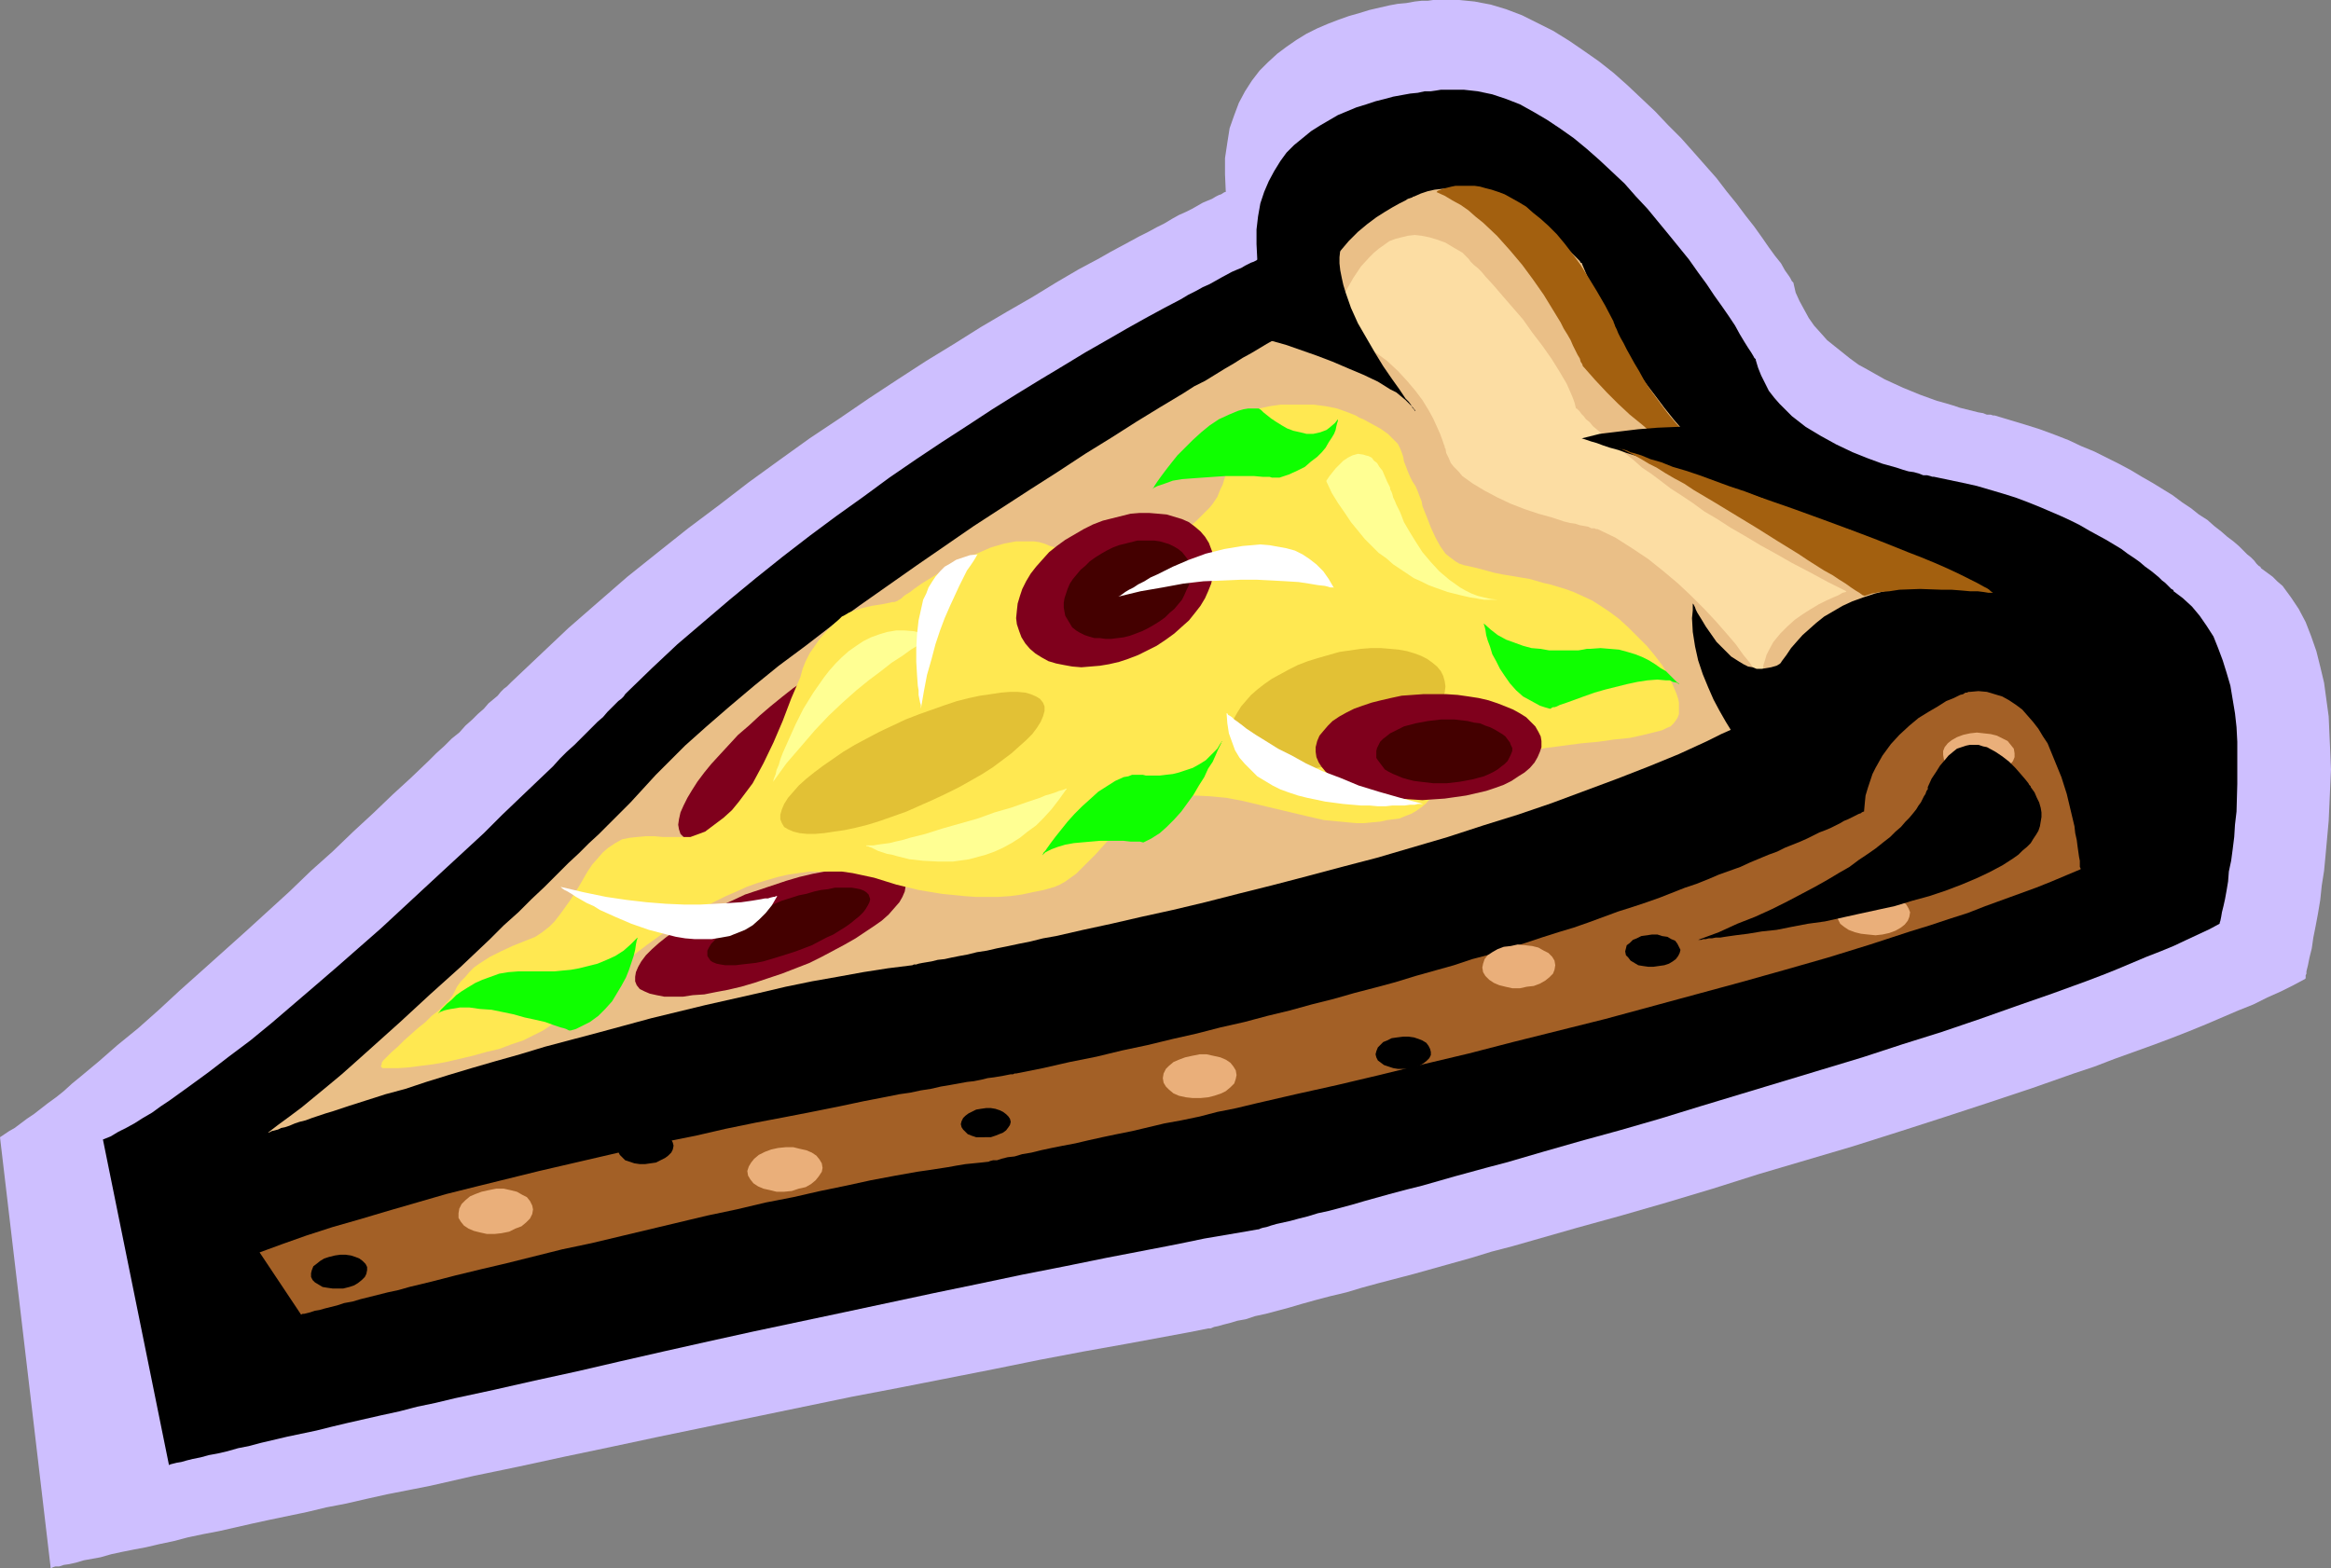
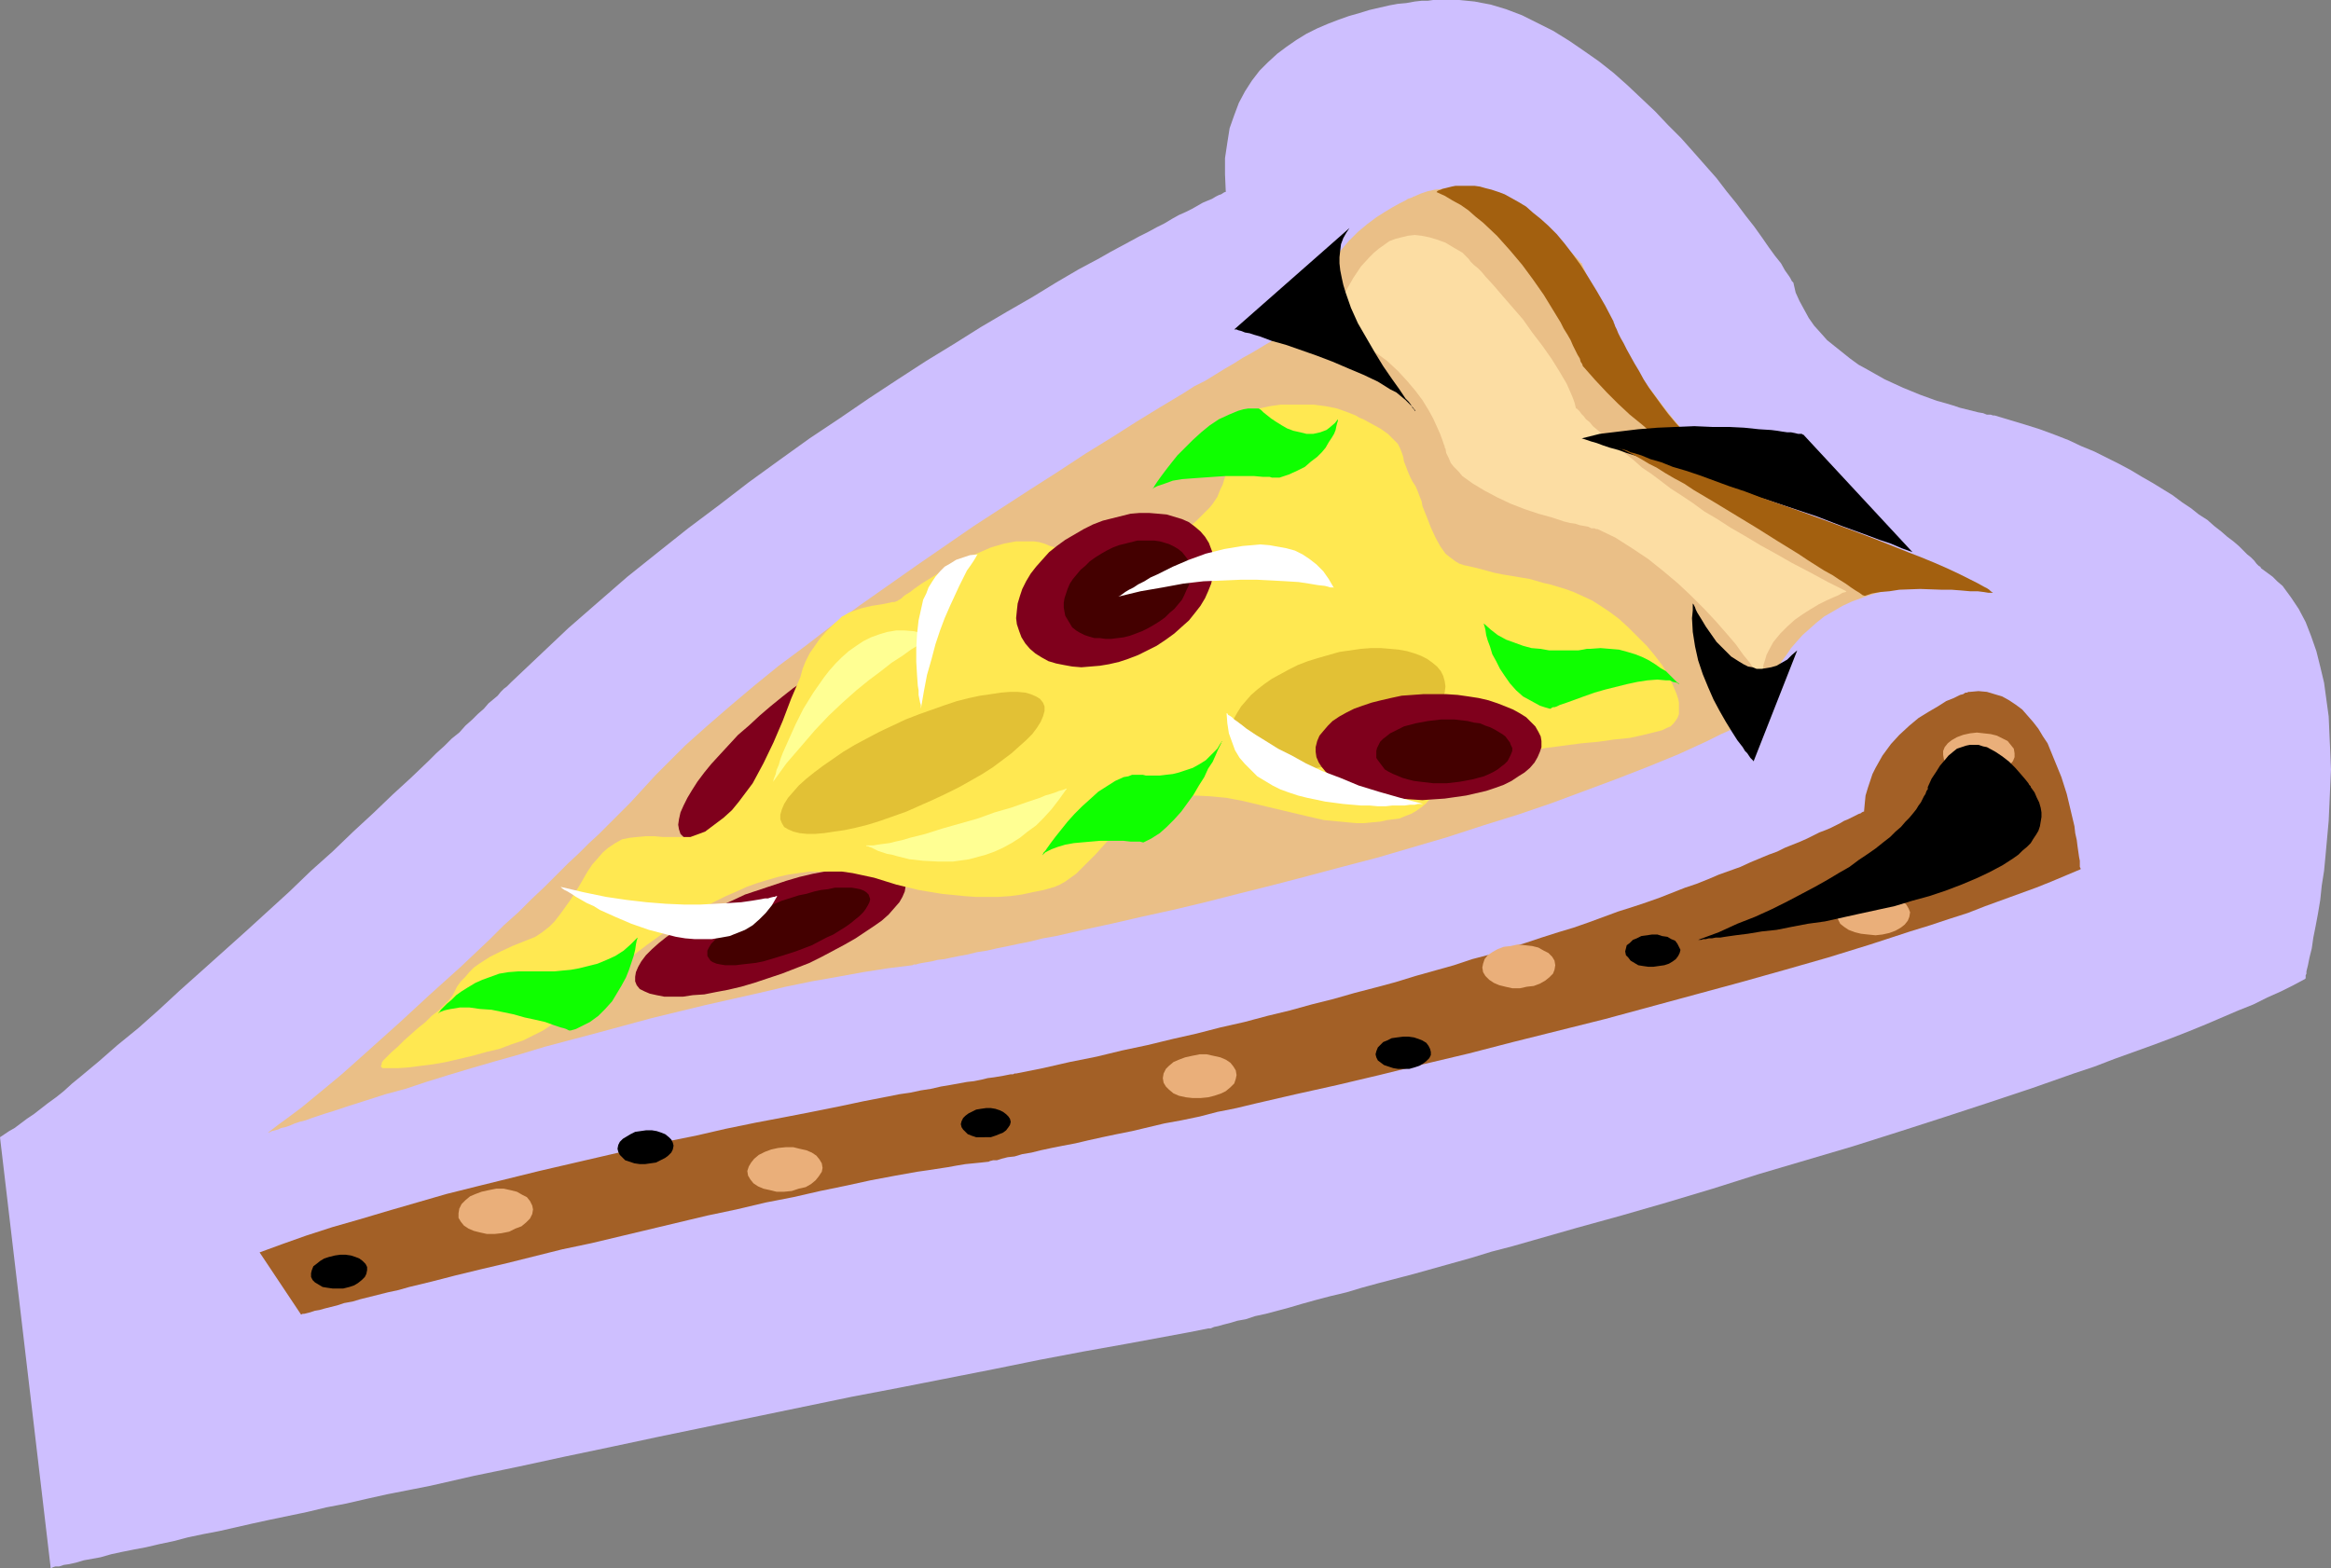
<svg xmlns="http://www.w3.org/2000/svg" xmlns:ns1="http://sodipodi.sourceforge.net/DTD/sodipodi-0.dtd" xmlns:ns2="http://www.inkscape.org/namespaces/inkscape" version="1.0" width="129.766mm" height="87.306mm" id="svg43" ns1:docname="Pizza 09.wmf">
  <rect width="100%" height="100%" fill="#808080" stroke="none" />
  <ns1:namedview id="namedview43" pagecolor="#ffffff" bordercolor="#000000" borderopacity="0.25" ns2:showpageshadow="2" ns2:pageopacity="0.0" ns2:pagecheckerboard="0" ns2:deskcolor="#d1d1d1" ns2:document-units="mm" />
  <defs id="defs1">
    <pattern id="WMFhbasepattern" patternUnits="userSpaceOnUse" width="6" height="6" x="0" y="0" />
  </defs>
  <path style="fill:#cebfff;fill-opacity:1;fill-rule:evenodd;stroke:none" d="m 257.913,40.399 v 0 h -0.162 l -0.323,0.162 -0.485,0.323 -0.485,0.162 -0.646,0.323 -0.808,0.485 -0.808,0.323 -1.131,0.485 -1.131,0.646 -1.131,0.646 -1.293,0.646 -1.454,0.646 -1.454,0.808 -1.616,0.97 -1.616,0.808 -1.778,0.97 -1.939,0.97 -1.778,0.97 -2.101,1.131 -2.101,1.131 -2.262,1.293 -4.525,2.424 -4.686,2.747 -5.01,3.07 -5.333,3.07 -5.494,3.232 -5.656,3.555 -5.818,3.555 -5.979,3.878 -6.141,4.04 -6.141,4.201 -6.302,4.201 -6.302,4.525 -6.464,4.686 -6.302,4.848 -6.464,4.848 -6.302,5.009 -6.464,5.171 -6.141,5.333 -6.302,5.494 -5.979,5.656 -5.979,5.656 v 0 l -0.323,0.323 -0.162,0.162 -0.485,0.485 -0.646,0.485 -0.646,0.646 -0.646,0.808 -0.97,0.808 -0.97,0.808 -0.97,1.131 -1.293,1.131 -1.131,1.131 -1.454,1.293 -1.293,1.454 -1.616,1.293 -1.616,1.616 -1.616,1.454 -1.616,1.616 -3.717,3.555 -3.878,3.555 -4.04,3.878 -4.202,3.878 -4.363,4.201 -4.525,4.04 -4.525,4.363 -9.211,8.403 -9.373,8.403 -4.525,4.04 -4.363,4.04 -4.363,3.878 -4.363,3.555 -3.878,3.393 -3.878,3.232 -1.778,1.454 -1.778,1.616 -1.616,1.293 -1.778,1.293 -1.454,1.131 -1.454,1.131 -1.454,0.97 -1.293,0.97 -1.293,0.97 -1.131,0.646 -0.97,0.646 L 0,239.322 l 10.666,90.655 h 0.162 l 0.323,-0.162 0.485,-0.162 h 0.808 l 0.97,-0.323 1.131,-0.162 1.454,-0.323 1.616,-0.485 1.778,-0.323 1.778,-0.323 2.262,-0.646 2.262,-0.485 2.424,-0.485 2.586,-0.485 2.747,-0.646 3.07,-0.646 3.07,-0.808 3.07,-0.646 3.394,-0.646 3.555,-0.808 3.555,-0.808 3.717,-0.808 3.878,-0.808 3.878,-0.808 4.04,-0.97 4.202,-0.808 4.202,-0.97 4.363,-0.97 9.05,-1.778 9.211,-2.101 9.373,-1.939 9.696,-2.101 10.019,-2.101 9.858,-2.101 40.562,-8.403 10.181,-1.939 9.858,-1.939 9.858,-1.939 9.534,-1.939 9.373,-1.778 9.05,-1.616 4.363,-0.808 4.363,-0.808 4.363,-0.808 4.04,-0.808 h 0.162 0.323 l 0.808,-0.323 0.808,-0.162 1.131,-0.323 1.293,-0.323 1.616,-0.485 1.778,-0.323 1.939,-0.646 2.262,-0.485 2.424,-0.646 2.424,-0.646 2.747,-0.808 2.909,-0.808 3.07,-0.808 3.394,-0.808 3.232,-0.97 3.555,-0.97 3.717,-0.97 3.717,-0.97 4.04,-1.131 4.04,-1.131 4.04,-1.131 4.202,-1.293 4.363,-1.131 4.525,-1.293 9.05,-2.586 9.373,-2.586 9.534,-2.747 9.696,-2.909 9.696,-3.07 19.715,-5.817 9.696,-3.07 9.534,-3.07 9.373,-3.07 9.211,-3.07 8.726,-3.07 4.363,-1.454 4.202,-1.616 4.04,-1.454 4.04,-1.454 3.878,-1.454 3.717,-1.454 3.555,-1.454 3.394,-1.454 3.394,-1.454 3.232,-1.293 2.909,-1.454 2.909,-1.293 2.586,-1.293 2.424,-1.293 v 0 l 0.162,-0.162 v -0.162 -0.485 l 0.162,-0.323 v -0.485 l 0.323,-1.293 0.323,-1.616 0.485,-1.939 0.323,-2.262 0.485,-2.424 0.485,-2.586 0.485,-2.909 0.323,-3.07 0.485,-3.07 0.323,-3.393 0.323,-3.555 0.323,-3.555 0.162,-3.555 0.162,-3.717 0.162,-3.555 -0.162,-3.878 -0.162,-3.555 -0.162,-3.717 -0.485,-3.555 -0.485,-3.555 -0.808,-3.393 -0.808,-3.232 -1.131,-3.232 -1.131,-2.909 -1.454,-2.747 -1.616,-2.424 -1.778,-2.424 -1.131,-0.97 -0.97,-0.97 -2.424,-1.778 v 0 l -0.162,-0.323 -0.323,-0.162 -0.485,-0.485 -0.485,-0.646 -0.646,-0.646 -0.808,-0.646 -0.808,-0.808 -0.97,-0.97 -1.131,-0.97 -1.293,-0.97 -1.293,-1.131 -1.454,-1.131 -1.454,-1.293 -1.778,-1.131 -1.616,-1.293 -1.939,-1.293 -1.939,-1.454 -2.101,-1.293 -2.101,-1.293 -2.262,-1.293 -2.424,-1.454 -2.424,-1.293 -2.586,-1.293 -2.586,-1.293 -2.747,-1.131 -2.747,-1.293 -2.909,-1.131 -3.07,-1.131 -3.07,-0.97 -3.232,-0.97 -3.232,-0.97 h -0.162 -0.162 l -0.485,-0.162 h -0.808 l -0.808,-0.323 -0.97,-0.162 -1.293,-0.323 -1.293,-0.323 -1.293,-0.323 -1.454,-0.485 -1.616,-0.485 -1.778,-0.485 -3.555,-1.293 -3.555,-1.454 -3.878,-1.778 -3.717,-2.101 -1.778,-0.97 -1.778,-1.293 -3.232,-2.586 -1.616,-1.293 -1.293,-1.454 -1.454,-1.616 -1.131,-1.616 -0.97,-1.778 -0.97,-1.778 -0.808,-1.778 -0.485,-2.101 v 0 l -0.162,-0.162 -0.162,-0.162 -0.162,-0.323 -0.162,-0.323 -0.323,-0.485 -0.808,-1.131 -0.808,-1.454 -1.293,-1.616 -1.293,-1.778 -1.454,-2.101 -1.616,-2.262 -1.778,-2.262 -1.939,-2.586 -2.101,-2.586 -2.101,-2.747 -2.424,-2.747 -2.424,-2.747 -2.586,-2.909 -2.747,-2.747 -2.747,-2.909 -2.909,-2.747 -2.909,-2.747 -2.909,-2.586 -3.07,-2.424 -3.232,-2.262 -3.07,-2.101 -3.394,-2.101 -3.232,-1.616 -3.232,-1.616 -3.394,-1.293 -3.232,-0.97 -3.394,-0.646 L 307.04,0 h -3.394 -0.485 -0.646 -0.97 l -1.131,0.162 h -1.293 l -1.454,0.162 -1.778,0.323 -1.778,0.162 -1.778,0.323 -2.101,0.485 -2.101,0.485 -2.101,0.646 -2.262,0.646 -2.262,0.808 -2.101,0.808 -2.262,0.97 -2.262,1.131 -2.101,1.293 -2.101,1.454 -1.939,1.454 -1.939,1.778 -1.778,1.778 -1.616,2.101 -1.454,2.262 -1.293,2.424 -0.97,2.586 -0.97,2.747 -0.485,3.07 -0.485,3.232 v 1.616 1.778 z" id="path1" />
-   <path style="fill:#000000;fill-opacity:1;fill-rule:evenodd;stroke:none" d="m 264.539,54.619 v 0 l -0.162,0.162 -0.323,0.162 -0.323,0.162 -0.485,0.162 -0.646,0.323 -0.646,0.323 -0.808,0.485 -0.808,0.323 -1.131,0.485 -2.101,1.131 -2.586,1.454 -1.454,0.646 -1.454,0.808 -1.616,0.808 -1.616,0.97 -3.394,1.778 -3.878,2.101 -4.04,2.262 -4.202,2.424 -4.525,2.586 -4.525,2.747 -4.848,2.909 -5.01,3.07 -5.171,3.232 -5.171,3.393 -5.494,3.555 -5.333,3.555 -5.656,3.878 -5.494,4.04 -5.656,4.04 -5.656,4.201 -5.656,4.363 -5.656,4.525 -5.494,4.525 -5.494,4.686 -5.494,4.686 -5.333,5.009 -5.171,5.009 v 0 l -0.162,0.162 -0.323,0.323 -0.323,0.485 -0.485,0.485 -0.646,0.485 -0.646,0.646 -0.808,0.808 -0.808,0.808 -0.97,1.131 -1.131,0.97 -1.131,1.131 -1.131,1.131 -1.293,1.293 -1.293,1.293 -1.616,1.454 -1.454,1.454 -1.454,1.616 -3.394,3.232 -3.555,3.393 -3.717,3.555 -3.878,3.878 -4.202,3.878 -4.202,3.878 -4.363,4.04 -8.888,8.241 -9.211,8.08 -4.686,4.04 -4.525,3.878 -4.525,3.878 -4.525,3.717 -4.525,3.393 -4.202,3.232 -4.202,3.07 -4.04,2.909 -1.939,1.293 -1.778,1.293 -1.939,1.131 -1.778,1.131 -1.778,0.97 -1.616,0.808 -1.616,0.97 -1.616,0.646 13.898,68.516 v 0 l 0.323,-0.162 0.646,-0.162 0.646,-0.162 0.97,-0.162 1.131,-0.323 1.293,-0.323 1.616,-0.323 1.778,-0.485 1.778,-0.323 2.101,-0.485 2.262,-0.646 2.424,-0.485 2.424,-0.646 2.747,-0.646 2.747,-0.646 3.07,-0.646 3.07,-0.646 3.232,-0.808 3.394,-0.808 3.555,-0.808 3.555,-0.808 3.717,-0.808 3.717,-0.97 3.878,-0.808 4.04,-0.97 8.242,-1.778 8.565,-1.939 8.888,-1.939 9.05,-2.101 9.211,-2.101 9.373,-2.101 9.534,-2.101 19.069,-4.04 18.907,-4.04 9.373,-1.939 9.211,-1.939 9.05,-1.778 8.726,-1.778 8.403,-1.616 4.202,-0.808 4.04,-0.808 3.878,-0.808 7.595,-1.293 3.717,-0.646 h 0.162 l 0.323,-0.162 0.485,-0.162 0.808,-0.162 0.97,-0.323 1.131,-0.323 1.454,-0.323 1.454,-0.323 1.778,-0.485 1.939,-0.485 2.101,-0.646 2.262,-0.485 2.424,-0.646 2.424,-0.646 2.747,-0.808 2.909,-0.808 2.909,-0.808 3.07,-0.808 3.232,-0.808 3.394,-0.97 3.394,-0.97 3.555,-0.97 3.555,-0.97 3.717,-0.97 7.757,-2.262 7.918,-2.262 8.242,-2.262 8.403,-2.424 8.403,-2.586 8.565,-2.586 17.13,-5.171 8.565,-2.586 8.403,-2.747 8.242,-2.586 8.08,-2.747 7.757,-2.747 7.434,-2.586 3.555,-1.293 3.555,-1.293 3.394,-1.293 3.232,-1.293 3.07,-1.293 3.07,-1.293 2.909,-1.131 2.747,-1.131 2.747,-1.293 2.424,-1.131 2.424,-1.131 2.101,-1.131 v -0.162 l 0.162,-0.485 0.162,-0.808 0.162,-0.97 0.323,-1.293 0.323,-1.454 0.323,-1.778 0.323,-1.939 0.162,-2.101 0.485,-2.262 0.323,-2.424 0.323,-2.586 0.162,-2.586 0.323,-2.747 0.162,-5.817 v -5.979 -2.909 l -0.162,-3.07 -0.323,-2.909 -0.485,-2.909 -0.485,-2.909 -0.808,-2.747 -0.808,-2.586 -0.97,-2.586 -0.97,-2.424 -1.454,-2.262 -1.454,-2.101 -1.616,-1.939 -1.939,-1.778 -1.939,-1.454 v -0.162 l -0.162,-0.162 -0.323,-0.162 -0.323,-0.323 -0.485,-0.485 -0.485,-0.485 -0.646,-0.485 -0.646,-0.646 -0.97,-0.808 -0.808,-0.646 -1.131,-0.808 -1.131,-0.97 -1.131,-0.808 -1.454,-0.97 -1.293,-0.97 -1.616,-0.97 -1.616,-0.97 -1.778,-0.97 -1.778,-0.97 -1.939,-1.131 -1.939,-0.97 -2.101,-0.97 -2.262,-0.97 -2.262,-0.97 -2.424,-0.97 -2.586,-0.97 -2.586,-0.808 -2.747,-0.808 -2.747,-0.808 -2.909,-0.646 -3.07,-0.646 -3.07,-0.646 h -0.162 -0.162 l -0.485,-0.162 -0.646,-0.162 h -0.808 l -0.808,-0.323 -1.131,-0.323 -1.131,-0.162 -1.131,-0.323 -1.454,-0.485 -2.909,-0.808 -3.07,-1.131 -3.232,-1.293 -3.394,-1.616 -3.232,-1.778 -3.232,-1.939 -1.454,-1.131 -1.454,-1.131 -1.293,-1.293 -1.293,-1.293 -1.131,-1.293 -1.131,-1.454 -0.808,-1.616 -0.808,-1.616 -0.646,-1.616 -0.485,-1.616 v -0.162 l -0.162,-0.162 -0.162,-0.162 -0.162,-0.323 -0.485,-0.808 -0.646,-0.97 -0.808,-1.293 -0.97,-1.616 -0.97,-1.778 -1.293,-1.939 -1.454,-2.101 -1.616,-2.262 -1.616,-2.424 -1.778,-2.424 -1.939,-2.747 -2.101,-2.586 -2.101,-2.586 -2.262,-2.747 -2.262,-2.747 -2.424,-2.586 -2.424,-2.747 -2.586,-2.424 -2.586,-2.424 -2.747,-2.424 -2.747,-2.262 -2.747,-1.939 -2.909,-1.939 -2.747,-1.616 -2.909,-1.616 -2.909,-1.131 -2.909,-0.97 -3.07,-0.646 -2.909,-0.323 h -2.909 -0.485 -0.646 -0.808 l -0.97,0.162 -1.131,0.162 h -1.293 l -1.454,0.323 -1.616,0.162 -1.778,0.323 -1.778,0.323 -1.778,0.485 -1.939,0.485 -1.939,0.646 -2.101,0.646 -1.939,0.808 -1.939,0.808 -1.939,1.131 -1.939,1.131 -1.778,1.131 -1.778,1.454 -1.778,1.454 -1.616,1.616 -1.293,1.778 -1.293,2.101 -1.131,2.101 -0.97,2.262 -0.808,2.424 -0.485,2.747 -0.323,2.747 v 3.07 z" id="path2" />
  <path style="fill:#a36026;fill-opacity:1;fill-rule:evenodd;stroke:none" d="m 54.621,263.561 8.726,13.089 v 0 l 0.323,-0.162 h 0.323 l 0.646,-0.162 0.646,-0.162 0.97,-0.323 0.97,-0.162 1.131,-0.323 1.293,-0.323 1.293,-0.323 1.454,-0.485 1.778,-0.323 1.616,-0.485 1.939,-0.485 1.939,-0.485 1.939,-0.485 2.262,-0.485 2.262,-0.646 4.686,-1.131 5.01,-1.293 5.333,-1.293 5.494,-1.293 5.818,-1.454 5.818,-1.454 6.141,-1.293 24.402,-5.817 6.141,-1.293 6.141,-1.454 5.818,-1.131 5.656,-1.293 5.494,-1.131 5.171,-1.131 5.171,-0.97 4.525,-0.808 2.262,-0.323 2.101,-0.323 2.101,-0.323 1.778,-0.323 1.939,-0.323 1.616,-0.162 1.616,-0.162 1.454,-0.162 h 0.162 l 0.323,-0.162 0.646,-0.162 h 0.808 l 0.97,-0.323 1.293,-0.323 1.454,-0.162 1.616,-0.485 1.939,-0.323 1.939,-0.485 2.262,-0.485 2.424,-0.485 2.586,-0.485 2.747,-0.646 2.909,-0.646 3.07,-0.646 3.232,-0.646 3.394,-0.808 3.394,-0.808 3.555,-0.646 3.878,-0.808 3.717,-0.97 4.04,-0.808 4.04,-0.97 4.202,-0.97 4.202,-0.97 8.726,-1.939 8.888,-2.101 9.211,-2.262 9.534,-2.262 9.373,-2.424 19.392,-4.848 19.069,-5.171 9.534,-2.586 9.211,-2.586 9.05,-2.586 8.888,-2.747 8.403,-2.747 4.202,-1.293 3.878,-1.293 4.04,-1.293 3.717,-1.454 3.555,-1.293 3.555,-1.293 3.555,-1.293 3.232,-1.293 3.07,-1.293 3.07,-1.293 v -0.162 l -0.162,-0.323 v -0.485 -0.808 l -0.162,-0.808 -0.162,-1.131 -0.162,-1.131 -0.162,-1.293 -0.323,-1.454 -0.162,-1.454 -0.808,-3.393 -0.808,-3.393 -1.131,-3.555 -1.454,-3.555 -1.454,-3.555 -0.97,-1.454 -0.97,-1.616 -1.131,-1.454 -1.131,-1.293 -1.131,-1.293 -1.293,-0.97 -1.454,-0.97 -1.454,-0.808 -1.616,-0.485 -1.616,-0.485 -1.778,-0.162 -1.778,0.162 h -0.162 -0.162 l -0.323,0.162 h -0.323 l -0.485,0.323 -0.646,0.162 -1.293,0.646 -1.616,0.646 -1.778,1.131 -1.939,1.131 -2.101,1.293 -1.939,1.616 -2.101,1.939 -1.778,1.939 -1.778,2.424 -1.454,2.586 -0.646,1.293 -0.485,1.454 -0.485,1.454 -0.485,1.616 -0.162,1.616 -0.162,1.778 h -0.162 v 0 l -0.323,0.162 -0.162,0.162 -0.485,0.162 -0.323,0.162 -0.646,0.323 -0.646,0.323 -0.646,0.323 -0.808,0.323 -0.808,0.485 -0.97,0.485 -0.97,0.485 -1.131,0.485 -1.293,0.485 -1.293,0.646 -1.293,0.646 -1.454,0.646 -1.616,0.646 -1.616,0.646 -1.616,0.808 -1.778,0.646 -1.939,0.808 -1.939,0.808 -2.101,0.97 -2.262,0.808 -2.262,0.808 -2.262,0.97 -2.424,0.97 -2.424,0.808 -5.333,2.101 -2.747,0.97 -2.909,0.97 -3.07,0.97 -3.07,1.131 -3.07,1.131 -3.232,1.131 -3.232,0.97 -3.555,1.131 -3.394,1.131 -3.717,1.131 -3.717,1.293 -3.717,0.97 -3.878,1.293 -4.04,1.131 -4.04,1.131 -4.202,1.293 -4.202,1.131 -4.363,1.131 -4.525,1.293 -4.525,1.131 -4.686,1.293 -4.686,1.131 -4.848,1.293 -5.01,1.131 -5.01,1.293 -5.01,1.131 -5.333,1.293 -5.333,1.131 -5.333,1.293 -5.656,1.131 -5.656,1.293 -5.656,1.131 v 0 h -0.323 l -0.323,0.162 h -0.485 l -0.808,0.162 -0.808,0.162 -0.97,0.162 -0.97,0.162 -1.293,0.162 -1.293,0.323 -1.616,0.323 -1.454,0.162 -1.778,0.323 -1.778,0.323 -1.939,0.323 -2.101,0.485 -2.101,0.323 -2.262,0.485 -2.262,0.323 -2.424,0.485 -5.01,0.97 -5.333,1.131 -5.656,1.131 -5.818,1.131 -5.979,1.131 -6.302,1.293 -6.302,1.454 -6.464,1.293 -13.251,3.07 -13.251,3.07 -13.09,3.232 -6.464,1.616 -6.141,1.778 -6.141,1.778 -5.979,1.778 -5.656,1.616 -5.494,1.778 -5.01,1.778 z" id="path3" />
  <path style="fill:#eabf87;fill-opacity:1;fill-rule:evenodd;stroke:none" d="m 275.043,67.385 v 0.162 h -0.323 l -0.323,0.323 -0.485,0.323 -0.646,0.323 -0.808,0.485 -0.97,0.485 -1.131,0.646 -1.131,0.646 -1.293,0.808 -1.454,0.808 -1.616,0.97 -1.616,0.97 -1.778,0.97 -1.778,1.131 -1.939,1.131 -2.101,1.293 -2.101,1.293 -2.262,1.131 -2.262,1.454 -2.424,1.454 -2.424,1.454 -5.01,3.07 -5.333,3.393 -5.494,3.393 -5.656,3.717 -5.818,3.717 -5.979,3.878 -5.979,3.878 -11.958,8.241 -11.958,8.403 -5.818,4.201 -5.656,4.363 -5.656,4.201 -5.171,4.201 -5.171,4.363 -4.848,4.201 -4.525,4.04 -2.101,2.101 -4.04,4.04 -1.778,1.939 -1.778,1.939 -1.778,1.939 v 0 l -0.162,0.162 -0.162,0.162 -0.323,0.323 -0.162,0.162 -0.485,0.485 -0.485,0.485 -0.485,0.485 -1.293,1.293 -1.454,1.454 -1.778,1.778 -1.939,1.778 -2.101,2.101 -2.262,2.101 -2.424,2.424 -2.586,2.586 -2.747,2.586 -2.747,2.747 -3.07,2.747 -2.909,2.909 -6.141,5.817 -6.464,5.817 -6.302,5.817 -6.302,5.656 -3.07,2.747 -2.909,2.586 -2.909,2.424 -2.747,2.262 -2.747,2.262 -2.586,1.939 -2.424,1.778 -2.101,1.616 v 0 h 0.162 l 0.323,-0.162 0.323,-0.162 0.646,-0.162 0.646,-0.162 0.646,-0.323 0.808,-0.162 0.97,-0.323 1.131,-0.485 0.97,-0.323 1.293,-0.323 1.293,-0.485 1.454,-0.485 1.454,-0.485 1.616,-0.485 3.394,-1.131 3.555,-1.131 4.04,-1.293 4.202,-1.131 4.363,-1.454 4.686,-1.454 4.848,-1.454 5.01,-1.454 5.171,-1.454 5.333,-1.616 5.494,-1.454 5.494,-1.454 11.312,-3.07 11.312,-2.747 11.474,-2.586 5.494,-1.293 5.494,-1.131 5.494,-0.97 5.333,-0.97 5.171,-0.808 5.171,-0.646 v 0 l 0.323,-0.162 h 0.485 l 0.485,-0.162 0.808,-0.162 0.97,-0.162 0.97,-0.162 1.293,-0.323 1.454,-0.162 1.454,-0.323 1.616,-0.323 1.778,-0.323 1.939,-0.485 2.101,-0.323 2.101,-0.485 2.424,-0.485 2.262,-0.485 2.424,-0.485 2.586,-0.646 2.747,-0.485 5.656,-1.293 5.979,-1.293 6.302,-1.454 6.626,-1.454 6.787,-1.616 6.949,-1.778 7.11,-1.778 7.434,-1.939 7.272,-1.939 7.434,-1.939 14.867,-4.363 7.434,-2.424 7.272,-2.262 7.11,-2.424 6.949,-2.586 6.949,-2.586 6.626,-2.586 6.302,-2.586 5.979,-2.747 2.909,-1.454 2.909,-1.293 2.586,-1.454 2.747,-1.454 v 0 -0.323 l 0.162,-0.485 v -0.485 l 0.323,-0.808 0.162,-0.808 0.323,-0.97 0.485,-0.97 0.323,-1.131 0.646,-1.293 0.646,-1.293 0.646,-1.293 0.808,-1.293 0.97,-1.293 0.97,-1.454 1.131,-1.293 1.293,-1.454 1.454,-1.293 1.454,-1.293 1.616,-1.293 1.939,-1.131 1.939,-1.131 2.101,-0.97 2.262,-0.808 2.424,-0.808 2.586,-0.646 2.747,-0.485 3.07,-0.323 3.07,-0.323 h 3.394 l 3.555,0.323 3.717,0.323 h -0.162 l -0.162,-0.162 -0.323,-0.162 -0.485,-0.323 -0.646,-0.323 -0.808,-0.323 -0.808,-0.323 -0.97,-0.485 -1.131,-0.485 -0.97,-0.646 -2.586,-1.131 -2.747,-1.293 -2.909,-1.293 -6.141,-2.586 -3.232,-1.293 -2.909,-1.293 -2.909,-0.97 -2.747,-0.808 -1.293,-0.323 -1.293,-0.323 -1.131,-0.162 -0.97,-0.162 v 0 l -0.323,-0.162 -0.323,-0.162 -0.646,-0.162 -0.485,-0.323 -0.808,-0.323 -0.97,-0.323 -0.97,-0.485 -1.131,-0.646 -1.293,-0.646 -1.293,-0.646 -1.454,-0.97 -1.454,-0.97 -1.616,-1.131 -1.616,-1.293 -1.616,-1.293 -1.778,-1.454 -1.778,-1.616 -1.939,-1.778 -1.939,-1.939 -1.778,-2.101 -1.939,-2.262 -1.939,-2.424 -1.939,-2.586 -2.101,-2.747 -1.939,-2.909 -1.939,-3.232 -1.939,-3.393 -1.939,-3.555 -1.778,-3.717 -1.939,-3.878 -1.778,-4.201 V 55.427 l -0.323,-0.162 -0.162,-0.323 -0.323,-0.323 -0.485,-0.485 -1.293,-1.293 -1.616,-1.454 -0.808,-0.808 -2.101,-1.616 -2.262,-1.778 -2.586,-1.778 -2.586,-1.616 -2.909,-1.454 -2.909,-1.293 -1.454,-0.485 -1.616,-0.323 -1.454,-0.323 -1.616,-0.162 -1.454,-0.162 -1.616,0.162 -1.454,0.162 -1.454,0.323 -1.454,0.485 -1.454,0.646 h -0.162 l -0.162,0.162 -0.485,0.162 -0.485,0.162 -0.485,0.323 -1.293,0.646 -1.454,0.808 -1.616,0.97 -1.778,1.131 -1.939,1.454 -1.939,1.616 -1.939,1.939 -1.778,2.101 -1.778,2.262 -1.616,2.747 -0.808,1.454 -0.646,1.454 -0.646,1.616 -0.485,1.616 -0.485,1.616 z" id="path4" />
  <path style="fill:#fcdda3;fill-opacity:1;fill-rule:evenodd;stroke:none" d="m 280.052,69.486 v 0 -0.323 l 0.162,-0.323 0.162,-0.646 0.323,-0.646 0.162,-0.646 0.323,-0.97 0.323,-0.808 0.97,-2.101 0.97,-2.262 1.293,-2.262 1.616,-2.424 1.778,-1.939 0.97,-0.97 0.97,-0.808 1.131,-0.808 1.131,-0.808 1.293,-0.485 1.293,-0.323 1.293,-0.323 1.454,-0.162 1.454,0.162 1.616,0.323 1.616,0.485 1.778,0.646 1.616,0.97 1.939,1.131 v 0 l 0.162,0.162 0.323,0.323 0.323,0.323 0.485,0.485 0.485,0.646 0.646,0.646 0.808,0.646 0.808,0.808 0.808,0.97 1.778,1.939 1.939,2.262 2.101,2.424 2.101,2.424 1.939,2.747 2.101,2.747 1.939,2.747 1.616,2.586 1.616,2.747 1.131,2.586 0.485,1.293 0.323,1.293 h 0.162 l 0.162,0.162 0.162,0.162 0.323,0.323 0.323,0.485 0.485,0.485 0.485,0.646 0.808,0.646 0.646,0.808 0.97,0.808 0.97,0.808 1.131,0.97 1.131,1.131 1.454,1.131 1.454,1.131 1.616,1.293 1.616,1.454 1.939,1.293 1.939,1.454 2.101,1.616 2.262,1.454 2.424,1.616 2.424,1.778 2.747,1.616 2.747,1.778 3.07,1.778 3.232,1.939 3.232,1.778 3.394,1.939 3.717,1.939 3.878,2.101 3.878,1.939 v 0 l -0.162,0.162 -0.646,0.162 -0.808,0.485 -1.131,0.485 -1.454,0.646 -1.616,0.808 -1.616,0.97 -1.778,1.131 -1.616,1.131 -1.616,1.454 -1.454,1.454 -1.454,1.778 -0.97,1.778 -0.485,0.97 -0.323,1.131 -0.323,0.97 -0.162,2.262 v 1.131 0 l -0.162,-0.162 -0.162,-0.323 -0.323,-0.485 -0.323,-0.485 -0.485,-0.646 -0.646,-0.808 -0.485,-0.808 -0.646,-0.808 -0.808,-0.97 -0.808,-1.131 -0.808,-1.131 -1.939,-2.262 -2.262,-2.586 -2.424,-2.586 -2.747,-2.747 -2.747,-2.586 -3.07,-2.586 -3.232,-2.586 -3.394,-2.262 -3.555,-2.262 -3.717,-1.778 v 0 h -0.323 l -0.323,-0.162 h -0.646 l -0.646,-0.323 -0.808,-0.162 -0.97,-0.162 -0.97,-0.323 -1.131,-0.162 -1.293,-0.323 -2.424,-0.808 -2.909,-0.808 -2.909,-0.97 -2.909,-1.131 -2.747,-1.293 -2.747,-1.454 -2.424,-1.454 -1.131,-0.808 -1.131,-0.808 -0.808,-0.97 -0.97,-0.97 -0.646,-0.808 -0.485,-1.131 -0.485,-0.97 -0.162,-0.97 v 0 l -0.162,-0.162 v -0.323 l -0.162,-0.323 -0.162,-0.485 -0.162,-0.485 -0.485,-1.293 -0.646,-1.454 -0.808,-1.778 -0.97,-1.778 -1.293,-2.101 -1.454,-1.939 -1.778,-2.101 -1.939,-2.101 -2.262,-2.101 -2.424,-1.778 -1.454,-0.97 -1.454,-0.808 -1.454,-0.808 -1.616,-0.808 -1.616,-0.646 z" id="path5" />
  <path style="fill:#a3600f;fill-opacity:1;fill-rule:evenodd;stroke:none" d="m 302.192,40.399 h 0.162 v -0.162 l 0.323,-0.162 0.485,-0.162 0.323,-0.162 0.646,-0.162 1.293,-0.323 0.808,-0.162 h 0.97 0.97 0.97 1.131 l 1.131,0.162 1.131,0.323 1.293,0.323 1.454,0.485 1.293,0.485 1.454,0.808 1.454,0.808 1.616,0.97 1.454,1.293 1.616,1.293 1.616,1.454 1.778,1.778 1.616,1.939 1.616,2.101 1.778,2.424 1.616,2.586 1.778,2.909 1.778,3.07 1.778,3.393 v 0.162 l 0.162,0.323 0.162,0.485 0.323,0.646 0.323,0.808 0.485,0.97 0.646,1.131 0.646,1.293 0.808,1.454 0.808,1.454 0.97,1.616 0.97,1.778 1.131,1.778 1.293,1.778 1.293,1.778 1.454,1.939 1.616,1.939 1.778,1.939 1.778,1.939 1.778,1.939 2.101,1.778 2.101,1.939 2.262,1.778 2.424,1.778 2.424,1.616 2.586,1.616 2.747,1.454 2.747,1.293 2.909,1.293 3.232,1.131 3.232,0.97 3.232,0.808 v 0 l -0.323,-0.162 h -0.323 l -0.646,-0.162 -0.808,-0.162 -0.97,-0.323 -0.97,-0.162 -1.131,-0.485 -1.454,-0.323 -1.293,-0.485 -1.616,-0.485 -1.616,-0.646 -1.778,-0.646 -1.778,-0.646 -2.101,-0.97 -1.939,-0.808 -2.101,-1.131 -2.262,-0.97 -2.101,-1.293 -2.262,-1.293 -2.424,-1.293 -2.424,-1.454 -2.262,-1.616 -2.586,-1.616 -2.424,-1.778 -2.424,-1.939 -2.424,-2.101 -2.586,-2.101 -2.424,-2.262 -2.424,-2.424 -2.424,-2.586 -2.424,-2.747 v 0 l -0.162,-0.162 -0.162,-0.485 -0.323,-0.485 -0.162,-0.646 -0.485,-0.808 -0.485,-0.97 -0.485,-0.97 -0.485,-1.131 -0.646,-1.131 -0.808,-1.293 -0.646,-1.293 -1.778,-2.909 -1.778,-2.909 -2.262,-3.232 -2.262,-3.07 -2.586,-3.07 -2.747,-3.07 -2.909,-2.747 -1.616,-1.293 -1.454,-1.293 -1.616,-1.131 -1.778,-0.97 -1.616,-0.97 z" id="path6" />
  <path style="fill:#7f001c;fill-opacity:1;fill-rule:evenodd;stroke:none" d="m 172.104,163.373 2.424,-2.101 2.262,-1.939 2.101,-2.101 2.101,-2.101 1.778,-1.939 1.616,-1.939 1.616,-1.939 1.293,-1.939 1.131,-1.778 0.97,-1.616 0.808,-1.616 0.646,-1.454 0.323,-1.293 v -1.131 l -0.162,-0.97 -0.323,-0.97 -0.646,-0.646 -0.808,-0.323 -1.131,-0.162 -1.293,-0.162 -1.293,0.162 -1.616,0.485 -1.778,0.485 -1.778,0.808 -2.101,0.808 -2.101,0.97 -2.101,1.293 -2.262,1.454 -2.424,1.454 -2.424,1.616 -2.262,1.778 -2.586,2.101 -2.262,1.939 -2.262,2.101 -2.262,1.939 -1.939,2.101 -1.939,2.101 -1.778,1.939 -1.454,1.778 -1.454,1.939 -1.131,1.778 -0.97,1.616 -0.808,1.616 -0.646,1.454 -0.323,1.454 -0.162,1.131 0.162,0.97 0.323,0.97 0.646,0.646 0.808,0.485 1.131,0.162 h 1.293 l 1.454,-0.162 1.616,-0.485 1.778,-0.485 1.778,-0.808 2.101,-0.808 2.101,-1.131 2.262,-1.131 2.262,-1.454 2.424,-1.616 2.424,-1.616 2.424,-1.778 z" id="path7" />
  <path style="fill:#7f001c;fill-opacity:1;fill-rule:evenodd;stroke:none" d="m 164.509,204.902 2.909,-1.131 2.909,-1.131 2.586,-1.293 2.424,-1.293 2.424,-1.293 2.262,-1.293 1.939,-1.293 1.939,-1.293 1.616,-1.131 1.454,-1.293 1.131,-1.293 1.131,-1.293 0.646,-1.131 0.485,-1.131 0.162,-0.97 -0.162,-0.97 -0.323,-0.808 -0.646,-0.646 -0.97,-0.646 -1.131,-0.485 -1.454,-0.323 -1.616,-0.162 -1.778,-0.162 H 180.507 l -2.262,0.323 -2.262,0.162 -2.424,0.485 -2.586,0.485 -2.747,0.646 -2.747,0.808 -2.909,0.97 -2.909,0.97 -2.909,0.97 -2.747,1.293 -2.586,1.131 -2.586,1.293 -2.424,1.293 -2.101,1.293 -2.101,1.293 -1.939,1.293 -1.616,1.293 -1.454,1.293 -1.293,1.293 -0.97,1.293 -0.646,1.131 -0.485,1.131 -0.162,0.97 v 0.97 l 0.323,0.808 0.646,0.808 0.97,0.485 1.131,0.485 1.454,0.323 1.616,0.323 h 1.778 2.101 l 2.101,-0.323 2.424,-0.162 2.424,-0.485 2.586,-0.485 2.747,-0.646 2.747,-0.808 2.909,-0.97 z" id="path8" />
  <path style="fill:#ffe851;fill-opacity:1;fill-rule:evenodd;stroke:none" d="m 145.278,176.139 h -3.878 -1.939 l -1.778,-0.162 h -1.778 l -1.778,0.162 -1.616,0.162 -1.616,0.323 -1.454,0.808 -1.454,0.97 -1.131,0.97 -1.131,1.293 -1.131,1.293 -0.97,1.454 -1.778,3.07 -1.939,3.07 -2.101,2.909 -1.131,1.454 -1.131,1.131 -1.454,1.131 -1.454,0.97 -2.424,0.97 -2.424,0.97 -2.424,1.131 -2.262,1.131 -2.262,1.454 -1.131,0.808 -0.97,0.97 -0.808,0.97 -0.97,0.97 -0.808,1.131 -0.646,1.293 -0.162,0.323 -0.162,0.323 -0.808,0.97 -0.97,0.97 -1.131,1.131 -1.454,1.131 -1.293,1.293 -1.616,1.293 -2.909,2.586 -1.293,1.293 -1.293,1.131 -0.97,0.97 -0.808,0.808 -0.323,0.485 v 0.323 l -0.162,0.323 v 0.162 l 0.162,0.162 0.162,0.162 h 0.808 2.586 l 2.262,-0.162 2.424,-0.323 2.586,-0.323 2.747,-0.485 2.747,-0.646 2.747,-0.646 2.909,-0.808 2.747,-0.646 2.586,-0.97 2.424,-0.808 2.262,-1.131 1.939,-0.97 1.454,-0.97 0.808,-0.646 0.485,-0.485 7.434,-6.625 3.878,-3.232 3.878,-3.07 4.04,-3.07 4.04,-2.909 4.04,-2.747 4.202,-2.424 4.202,-2.101 2.262,-0.97 2.101,-0.97 2.262,-0.808 2.101,-0.646 2.262,-0.646 2.101,-0.485 2.262,-0.323 2.262,-0.323 h 2.262 2.262 2.262 l 2.262,0.323 2.262,0.485 2.262,0.485 4.686,1.454 4.686,1.131 4.848,0.808 4.848,0.485 2.262,0.162 h 2.424 2.424 l 2.424,-0.162 2.424,-0.323 2.262,-0.485 2.424,-0.485 2.262,-0.646 1.131,-0.485 1.131,-0.646 1.131,-0.808 1.131,-0.808 2.101,-2.101 2.101,-2.101 4.202,-4.686 2.262,-2.262 0.97,-0.97 1.131,-0.808 1.454,-0.97 1.454,-0.646 1.616,-0.646 1.454,-0.485 1.454,-0.323 1.616,-0.323 1.616,-0.162 h 1.616 l 3.232,0.162 3.394,0.323 3.394,0.646 3.394,0.808 3.394,0.808 3.394,0.808 3.394,0.808 3.555,0.808 3.394,0.323 3.394,0.323 h 1.616 l 1.616,-0.162 1.778,-0.162 1.454,-0.323 1.293,-0.162 1.293,-0.162 1.131,-0.485 1.293,-0.485 1.131,-0.646 1.131,-0.808 0.97,-0.808 0.808,-0.97 0.97,-1.131 1.131,-1.131 1.131,-1.131 1.293,-0.808 1.293,-0.97 1.454,-0.646 1.454,-0.808 1.616,-0.646 3.394,-1.131 3.394,-0.808 3.717,-0.808 3.555,-0.646 3.717,-0.485 3.717,-0.485 3.555,-0.323 3.394,-0.485 3.232,-0.323 2.909,-0.646 1.293,-0.323 1.293,-0.323 1.293,-0.323 0.97,-0.485 0.808,-0.323 0.646,-0.646 0.485,-0.646 0.323,-0.485 0.323,-0.808 v -0.808 -0.808 -0.808 l -0.162,-0.808 -0.323,-0.97 -0.808,-1.939 -0.97,-2.101 -1.293,-2.101 -1.616,-2.101 -1.616,-1.939 -1.939,-1.939 -1.939,-1.939 -1.939,-1.778 -1.939,-1.454 -1.939,-1.293 -1.778,-1.131 -2.101,-0.97 -1.778,-0.808 -1.778,-0.646 -1.616,-0.485 -1.616,-0.485 -1.454,-0.323 -2.747,-0.808 -2.909,-0.485 -2.909,-0.485 -1.616,-0.323 -1.778,-0.485 -1.778,-0.485 -2.101,-0.485 -0.808,-0.162 -0.97,-0.323 -0.808,-0.485 -0.646,-0.485 -0.646,-0.485 -0.808,-0.646 -1.131,-1.616 -0.97,-1.778 -0.97,-2.101 -0.808,-2.101 -0.97,-2.424 -0.162,-0.97 -0.323,-0.808 -0.485,-1.293 -0.485,-1.131 -0.646,-0.97 -0.485,-0.97 -0.485,-1.131 -0.485,-1.293 -0.323,-0.808 -0.162,-0.97 -0.323,-0.97 -0.323,-0.808 -0.485,-0.97 -0.646,-0.646 -1.454,-1.454 -1.616,-1.131 -1.778,-0.97 -1.778,-0.97 -0.808,-0.323 -0.808,-0.485 -1.616,-0.646 -2.262,-0.808 -2.424,-0.485 -2.424,-0.323 h -2.424 -2.262 -2.424 l -2.262,0.323 -2.262,0.485 -0.485,0.162 -0.485,0.323 -0.808,0.808 -0.485,0.97 -0.485,1.293 -0.808,2.586 -0.485,1.293 -0.808,1.131 -0.808,1.939 -0.646,1.778 -0.485,1.293 -0.485,1.293 -0.323,1.131 -0.485,0.97 -0.646,1.616 -0.97,1.454 -0.646,0.808 -0.808,0.808 -0.808,0.808 -1.131,1.131 -1.293,1.131 -1.616,1.293 -1.293,1.131 -1.454,1.131 -1.616,0.808 -1.616,0.646 -1.778,0.485 -1.778,0.485 -1.778,0.323 -1.778,0.162 h -1.939 l -1.939,-0.162 -1.939,-0.162 -1.778,-0.162 -3.878,-0.808 -3.394,-0.97 -1.131,-0.485 -1.131,-0.323 -1.131,-0.162 h -1.131 -1.293 -1.293 l -2.586,0.485 -2.747,0.808 -2.586,1.131 -2.747,1.131 -2.424,1.293 -2.424,1.293 -2.262,1.454 -2.101,1.293 -1.616,1.131 -0.808,0.646 -0.808,0.485 -0.485,0.323 -0.485,0.485 -0.485,0.323 -0.323,0.162 -0.162,0.162 v 0 h -0.162 l -0.323,0.162 h -0.485 l -0.646,0.162 -0.808,0.162 -0.808,0.162 -2.101,0.323 -2.101,0.485 -1.939,0.646 -0.808,0.323 -0.808,0.485 -0.646,0.323 -0.485,0.485 -1.454,1.293 -1.293,1.293 -1.293,1.454 -1.131,1.616 -1.131,1.616 -0.808,1.616 -0.646,1.616 -0.485,1.778 -1.939,4.525 -1.778,4.686 -1.939,4.525 -2.101,4.363 -1.131,2.101 -1.131,2.101 -1.454,1.939 -1.454,1.939 -1.454,1.778 -1.778,1.616 -1.939,1.454 -1.939,1.454 z" id="path9" />
  <path style="fill:#7f001c;fill-opacity:1;fill-rule:evenodd;stroke:none" d="m 245.309,134.609 1.778,-1.293 1.616,-1.454 1.454,-1.293 1.293,-1.616 1.131,-1.454 0.97,-1.616 0.646,-1.454 0.646,-1.616 0.323,-1.454 0.323,-1.616 v -1.454 l -0.162,-1.454 -0.485,-1.293 -0.485,-1.293 -0.808,-1.293 -0.97,-1.131 -1.131,-0.97 -1.293,-0.97 -1.454,-0.646 -1.616,-0.485 -1.616,-0.485 -1.778,-0.162 -1.939,-0.162 h -1.939 l -1.939,0.162 -1.939,0.485 -1.939,0.485 -1.939,0.485 -2.101,0.808 -1.939,0.97 -1.939,1.131 -1.939,1.131 -1.778,1.293 -1.616,1.293 -1.454,1.616 -1.293,1.454 -1.131,1.454 -0.97,1.616 -0.808,1.616 -0.485,1.454 -0.485,1.616 -0.162,1.454 -0.162,1.616 0.162,1.293 0.485,1.454 0.485,1.293 0.808,1.293 0.97,1.131 1.131,0.97 1.293,0.808 1.454,0.808 1.616,0.485 1.616,0.323 1.778,0.323 1.939,0.162 1.939,-0.162 1.939,-0.162 1.939,-0.323 2.101,-0.485 1.939,-0.646 2.101,-0.808 1.939,-0.97 1.939,-0.97 z" id="path10" />
  <path style="fill:#0fff00;fill-opacity:1;fill-rule:evenodd;stroke:none" d="m 242.4,102.936 v 0 l 0.162,-0.162 0.162,-0.162 0.162,-0.323 0.323,-0.485 0.323,-0.485 0.808,-1.131 0.97,-1.293 1.131,-1.454 1.293,-1.616 1.616,-1.616 1.616,-1.616 1.778,-1.616 1.778,-1.454 1.939,-1.293 2.101,-0.97 1.939,-0.808 1.131,-0.323 0.97,-0.162 h 1.131 1.131 v 0 l 0.485,0.323 0.485,0.485 0.808,0.646 0.808,0.646 0.97,0.646 1.293,0.808 1.131,0.646 1.293,0.485 1.454,0.323 1.293,0.323 h 1.454 l 1.454,-0.323 1.293,-0.485 0.646,-0.485 1.131,-0.97 0.646,-0.808 v 0.162 0.162 l -0.162,0.485 -0.162,0.646 -0.162,0.808 -0.323,0.808 -0.485,0.808 -0.646,0.97 -0.646,1.131 -0.808,0.97 -0.97,0.97 -1.293,0.97 -1.293,1.131 -1.616,0.808 -1.778,0.808 -1.939,0.646 h -0.323 -0.323 -0.97 l -0.485,-0.162 h -1.454 l -1.778,-0.162 h -1.778 -4.363 l -4.686,0.323 -2.262,0.162 -2.101,0.162 -1.939,0.323 -1.778,0.646 -1.454,0.485 -0.646,0.323 z" id="path11" />
  <path style="fill:#0fff00;fill-opacity:1;fill-rule:evenodd;stroke:none" d="m 92.112,213.305 v 0 l 0.323,-0.323 0.323,-0.485 0.646,-0.646 0.646,-0.646 0.97,-0.808 0.97,-0.97 1.131,-0.808 1.293,-0.808 1.616,-0.97 1.454,-0.646 1.778,-0.646 1.778,-0.646 1.939,-0.323 2.101,-0.162 h 2.101 0.323 0.485 0.808 0.97 1.454 1.454 l 1.616,-0.162 1.778,-0.162 1.778,-0.323 1.939,-0.485 1.939,-0.485 1.939,-0.808 1.778,-0.808 1.778,-1.131 1.454,-1.293 1.454,-1.454 v 0.162 l -0.162,0.485 -0.162,0.808 -0.162,1.131 -0.323,1.293 -0.485,1.454 -0.485,1.454 -0.646,1.616 -0.97,1.778 -0.97,1.616 -0.97,1.616 -1.454,1.616 -1.454,1.454 -1.778,1.293 -1.939,0.97 -0.97,0.485 -1.131,0.323 h -0.162 -0.162 l -0.323,-0.162 -0.323,-0.162 -0.485,-0.162 -0.646,-0.162 -1.454,-0.485 -1.778,-0.646 -2.101,-0.485 -2.262,-0.485 -2.262,-0.646 -4.686,-0.97 -2.424,-0.162 -2.262,-0.323 h -1.939 l -1.939,0.323 -0.808,0.162 -0.646,0.162 -0.808,0.323 z" id="path12" />
  <path style="fill:#0fff00;fill-opacity:1;fill-rule:evenodd;stroke:none" d="m 353.257,143.981 v -0.162 l -0.323,-0.162 -0.485,-0.485 -0.485,-0.485 -0.646,-0.646 -0.808,-0.808 -1.131,-0.646 -1.131,-0.808 -1.293,-0.808 -1.293,-0.646 -1.616,-0.646 -1.616,-0.485 -1.778,-0.485 -1.939,-0.162 -1.939,-0.162 -2.262,0.162 h -0.162 -0.485 l -0.808,0.162 -0.97,0.162 h -1.293 -1.454 -1.616 -1.778 l -1.778,-0.323 -1.939,-0.162 -1.778,-0.485 -1.778,-0.646 -1.778,-0.646 -1.778,-0.97 -1.454,-1.131 -1.454,-1.293 v 0.162 l 0.162,0.485 0.162,0.646 0.162,1.131 0.323,1.131 0.485,1.293 0.485,1.616 0.808,1.454 0.808,1.616 0.97,1.454 1.131,1.616 1.293,1.454 1.454,1.293 1.778,0.97 1.778,0.97 0.97,0.323 1.131,0.323 h 0.162 l 0.162,-0.162 0.323,-0.162 h 0.323 l 0.485,-0.162 0.646,-0.323 1.454,-0.485 1.778,-0.646 1.778,-0.646 2.262,-0.808 2.262,-0.646 4.525,-1.131 2.262,-0.485 2.101,-0.323 2.101,-0.162 1.778,0.162 h 0.808 l 0.646,0.323 0.808,0.162 z" id="path13" />
  <path style="fill:#000000;fill-opacity:1;fill-rule:evenodd;stroke:none" d="m 259.691,69.324 h 0.162 0.323 l 0.323,0.162 0.646,0.162 0.808,0.323 0.97,0.162 0.97,0.323 1.131,0.323 1.293,0.485 1.293,0.485 2.909,0.808 3.232,1.131 3.232,1.131 3.394,1.293 3.394,1.454 3.07,1.293 3.07,1.454 2.586,1.616 1.293,0.646 0.97,0.808 0.97,0.808 0.808,0.808 0.646,0.646 0.646,0.808 h -0.162 l -0.162,-0.323 -0.323,-0.323 -0.323,-0.646 -0.485,-0.646 -0.646,-0.646 -0.646,-0.97 -0.646,-0.97 -0.808,-1.131 -0.808,-1.131 -1.778,-2.586 -1.778,-2.909 -1.778,-3.07 -1.778,-3.07 -1.454,-3.232 -1.131,-3.232 -0.485,-1.616 -0.323,-1.454 -0.323,-1.616 -0.162,-1.454 v -1.293 l 0.162,-1.454 0.162,-1.293 0.485,-1.293 0.646,-1.131 0.646,-0.97 z" id="path14" />
  <path style="fill:#000000;fill-opacity:1;fill-rule:evenodd;stroke:none" d="m 332.734,92.271 h 0.162 l 0.485,0.162 0.485,0.162 0.97,0.323 1.131,0.323 1.293,0.485 1.454,0.485 1.778,0.485 1.778,0.646 2.101,0.646 2.262,0.646 2.262,0.808 2.424,0.808 2.424,0.808 2.747,0.97 2.586,0.808 5.656,1.939 5.656,1.939 11.635,3.878 5.494,2.101 5.333,1.939 2.586,0.97 2.424,0.808 2.262,0.97 2.262,0.808 -22.947,-24.724 h -0.162 l -0.162,-0.162 h -0.323 -0.485 l -0.646,-0.162 -0.808,-0.162 h -0.808 l -1.131,-0.162 -0.97,-0.162 -1.293,-0.162 -2.586,-0.162 -3.07,-0.323 -3.232,-0.162 h -3.555 l -3.717,-0.162 -3.878,0.162 -3.878,0.162 -4.04,0.323 -4.04,0.485 -4.04,0.485 z" id="path15" />
  <path style="fill:#eaaf7a;fill-opacity:1;fill-rule:evenodd;stroke:none" d="m 104.07,259.683 1.454,-0.162 1.616,-0.323 1.293,-0.646 1.293,-0.485 0.97,-0.808 0.808,-0.808 0.485,-0.97 0.162,-0.97 -0.162,-0.808 -0.485,-0.97 -0.646,-0.808 -0.97,-0.485 -1.131,-0.646 -1.293,-0.323 -1.454,-0.323 h -1.616 l -1.616,0.323 -1.454,0.323 -1.293,0.485 -1.131,0.485 -0.97,0.808 -0.808,0.808 -0.485,0.97 -0.162,0.97 v 0.97 l 0.485,0.808 0.646,0.808 0.97,0.646 1.131,0.485 1.293,0.323 1.454,0.323 z" id="path16" />
-   <path style="fill:#eaaf7a;fill-opacity:1;fill-rule:evenodd;stroke:none" d="m 164.993,250.795 1.616,-0.162 1.454,-0.485 1.454,-0.323 1.131,-0.646 0.97,-0.808 0.646,-0.808 0.646,-0.97 0.162,-0.808 -0.162,-0.97 -0.485,-0.808 -0.646,-0.808 -0.97,-0.646 -1.131,-0.485 -1.454,-0.323 -1.293,-0.323 h -1.616 l -1.616,0.162 -1.454,0.323 -1.293,0.485 -1.293,0.646 -0.97,0.808 -0.646,0.808 -0.485,0.808 -0.323,0.97 0.162,0.97 0.485,0.808 0.646,0.808 0.97,0.646 1.131,0.485 1.454,0.323 1.293,0.323 z" id="path17" />
+   <path style="fill:#eaaf7a;fill-opacity:1;fill-rule:evenodd;stroke:none" d="m 164.993,250.795 1.616,-0.162 1.454,-0.485 1.454,-0.323 1.131,-0.646 0.97,-0.808 0.646,-0.808 0.646,-0.97 0.162,-0.808 -0.162,-0.97 -0.485,-0.808 -0.646,-0.808 -0.97,-0.646 -1.131,-0.485 -1.454,-0.323 -1.293,-0.323 h -1.616 l -1.616,0.162 -1.454,0.323 -1.293,0.485 -1.293,0.646 -0.97,0.808 -0.646,0.808 -0.485,0.808 -0.323,0.97 0.162,0.97 0.485,0.808 0.646,0.808 0.97,0.646 1.131,0.485 1.454,0.323 1.293,0.323 " id="path17" />
  <path style="fill:#eaaf7a;fill-opacity:1;fill-rule:evenodd;stroke:none" d="m 252.581,231.081 1.616,-0.162 1.293,-0.323 1.454,-0.485 0.97,-0.485 0.97,-0.808 0.808,-0.808 0.323,-0.97 0.162,-0.808 -0.162,-0.97 -0.485,-0.808 -0.646,-0.808 -0.97,-0.646 -1.131,-0.485 -1.454,-0.323 -1.454,-0.323 h -1.454 l -1.616,0.323 -1.454,0.323 -1.293,0.485 -1.131,0.485 -0.97,0.808 -0.646,0.646 -0.485,0.97 -0.162,0.97 0.162,0.97 0.485,0.808 0.646,0.646 0.97,0.808 1.131,0.485 1.454,0.323 1.454,0.162 z" id="path18" />
  <path style="fill:#eaaf7a;fill-opacity:1;fill-rule:evenodd;stroke:none" d="m 319.806,207.973 1.454,-0.323 1.454,-0.162 1.293,-0.485 1.131,-0.646 0.808,-0.646 0.808,-0.808 0.323,-0.808 0.162,-0.97 -0.162,-0.97 -0.485,-0.808 -0.808,-0.808 -0.97,-0.485 -1.131,-0.646 -1.293,-0.323 -1.454,-0.162 -1.616,-0.162 -1.454,0.323 -1.454,0.162 -1.293,0.485 -1.131,0.646 -0.97,0.646 -0.646,0.808 -0.323,0.97 -0.162,0.808 0.162,0.97 0.485,0.808 0.808,0.808 0.97,0.646 1.131,0.485 1.293,0.323 1.454,0.323 z" id="path19" />
  <path style="fill:#eaaf7a;fill-opacity:1;fill-rule:evenodd;stroke:none" d="m 394.627,196.823 1.454,-0.162 1.454,-0.323 1.293,-0.485 1.131,-0.646 0.808,-0.646 0.646,-0.808 0.323,-0.808 0.162,-0.97 -0.323,-0.808 -0.485,-0.808 -0.808,-0.808 -0.97,-0.646 -1.131,-0.485 -1.293,-0.323 -1.616,-0.162 h -1.454 l -1.454,0.162 -1.454,0.162 -1.293,0.646 -1.131,0.485 -0.808,0.646 -0.646,0.808 -0.485,0.808 v 0.97 l 0.162,0.808 0.485,0.97 0.808,0.646 0.97,0.646 1.293,0.485 1.293,0.323 1.454,0.162 z" id="path20" />
  <path style="fill:#eaaf7a;fill-opacity:1;fill-rule:evenodd;stroke:none" d="m 416.766,163.049 h 1.454 l 1.454,-0.323 1.293,-0.485 1.131,-0.646 0.808,-0.646 0.646,-0.808 0.323,-0.808 v -0.808 l -0.162,-0.97 -0.646,-0.808 -0.646,-0.808 -0.97,-0.485 -1.293,-0.646 -1.293,-0.323 -1.454,-0.162 -1.454,-0.162 -1.454,0.162 -1.454,0.323 -1.293,0.485 -1.131,0.646 -0.808,0.646 -0.646,0.808 -0.323,0.808 v 0.808 l 0.162,0.97 0.485,0.808 0.808,0.646 0.97,0.646 1.131,0.646 1.454,0.323 1.293,0.162 z" id="path21" />
  <path style="fill:#000000;fill-opacity:1;fill-rule:evenodd;stroke:none" d="m 71.104,271.156 h 1.131 l 1.293,-0.323 0.97,-0.323 0.808,-0.485 0.808,-0.646 0.646,-0.646 0.323,-0.646 0.162,-0.808 v -0.646 l -0.323,-0.646 -0.646,-0.646 -0.646,-0.485 -0.808,-0.323 -0.97,-0.323 -1.131,-0.162 h -1.131 l -1.131,0.162 -1.293,0.323 -0.97,0.323 -0.808,0.485 -0.808,0.646 -0.646,0.485 -0.323,0.808 -0.162,0.646 v 0.808 l 0.323,0.646 0.485,0.485 0.808,0.485 0.808,0.485 0.97,0.162 1.131,0.162 z" id="path22" />
  <path style="fill:#000000;fill-opacity:1;fill-rule:evenodd;stroke:none" d="m 207.333,239.322 h 1.131 l 0.97,-0.323 0.808,-0.323 0.808,-0.323 0.646,-0.485 0.485,-0.646 0.323,-0.485 0.162,-0.646 -0.162,-0.646 -0.323,-0.485 -0.485,-0.485 -0.646,-0.485 -0.646,-0.323 -0.97,-0.323 -0.97,-0.162 h -0.97 l -1.131,0.162 -0.97,0.162 -0.97,0.485 -0.646,0.323 -0.646,0.485 -0.485,0.485 -0.323,0.646 -0.162,0.646 0.162,0.646 0.323,0.485 0.485,0.485 0.485,0.485 0.808,0.323 0.97,0.323 h 0.97 z" id="path23" />
  <path style="fill:#000000;fill-opacity:1;fill-rule:evenodd;stroke:none" d="m 347.924,203.448 1.131,-0.162 1.131,-0.162 0.97,-0.323 0.808,-0.485 0.646,-0.485 0.485,-0.646 0.323,-0.646 0.162,-0.646 -0.323,-0.646 -0.323,-0.646 -0.485,-0.646 -0.808,-0.323 -0.808,-0.485 -1.131,-0.162 -0.97,-0.323 h -1.131 l -1.131,0.162 -1.131,0.162 -0.97,0.485 -0.808,0.323 -0.646,0.646 -0.646,0.485 -0.162,0.646 -0.162,0.646 0.162,0.808 0.485,0.485 0.485,0.646 0.808,0.485 0.808,0.485 0.97,0.162 1.131,0.162 z" id="path24" />
  <path style="fill:#000000;fill-opacity:1;fill-rule:evenodd;stroke:none" d="m 295.404,224.94 h 1.131 l 1.131,-0.323 0.97,-0.323 0.808,-0.485 0.646,-0.485 0.646,-0.646 0.323,-0.646 v -0.646 l -0.162,-0.646 -0.323,-0.646 -0.485,-0.646 -0.808,-0.485 -0.808,-0.323 -0.97,-0.323 -1.131,-0.162 h -1.131 l -1.293,0.162 -1.131,0.162 -0.97,0.485 -0.808,0.323 -0.646,0.646 -0.485,0.485 -0.323,0.808 -0.162,0.646 0.162,0.646 0.323,0.646 0.646,0.485 0.646,0.485 0.97,0.323 0.97,0.323 0.97,0.162 z" id="path25" />
  <path style="fill:#000000;fill-opacity:1;fill-rule:evenodd;stroke:none" d="m 135.744,244.978 1.131,-0.162 1.131,-0.162 0.97,-0.485 0.97,-0.485 0.646,-0.485 0.646,-0.646 0.323,-0.646 0.162,-0.808 -0.162,-0.646 -0.323,-0.646 -0.485,-0.485 -0.808,-0.646 -0.808,-0.323 -0.97,-0.323 -0.97,-0.162 h -1.293 l -1.131,0.162 -1.131,0.162 -0.97,0.485 -0.808,0.485 -0.808,0.485 -0.646,0.646 -0.323,0.646 -0.162,0.808 0.162,0.646 0.323,0.646 0.485,0.485 0.646,0.646 0.97,0.323 0.97,0.323 1.131,0.162 z" id="path26" />
  <path style="fill:#ffff93;fill-opacity:1;fill-rule:evenodd;stroke:none" d="m 162.569,164.665 0.162,-0.162 v -0.323 l 0.162,-0.485 0.323,-0.808 0.162,-0.808 0.485,-1.131 0.323,-1.131 0.485,-1.293 0.646,-1.454 0.646,-1.454 1.454,-3.232 1.616,-3.232 2.101,-3.393 2.262,-3.232 1.131,-1.454 1.293,-1.454 1.293,-1.293 1.454,-1.293 1.616,-1.131 1.454,-0.97 1.616,-0.808 1.778,-0.646 1.616,-0.485 1.939,-0.323 h 1.778 l 1.939,0.162 1.939,0.485 2.101,0.808 v 0 h -0.162 l -0.323,0.162 -0.323,0.162 -0.323,0.323 -0.646,0.162 -0.485,0.485 -0.808,0.323 -0.808,0.485 -0.808,0.485 -1.778,1.293 -2.262,1.454 -2.262,1.778 -2.586,1.939 -2.586,2.101 -2.909,2.586 -2.909,2.747 -2.909,3.07 -2.909,3.393 -3.07,3.555 z" id="path27" />
  <path style="fill:#ffff93;fill-opacity:1;fill-rule:evenodd;stroke:none" d="m 182.285,177.916 v 0.162 h 0.323 l 0.323,0.162 0.485,0.162 0.646,0.323 0.646,0.323 0.97,0.323 0.97,0.323 0.97,0.162 1.131,0.323 2.586,0.646 2.909,0.323 3.07,0.162 h 1.616 1.616 l 3.394,-0.485 1.778,-0.485 1.778,-0.485 1.778,-0.646 1.778,-0.808 1.778,-0.97 1.778,-1.131 1.616,-1.293 1.778,-1.293 1.616,-1.616 1.616,-1.778 1.616,-2.101 1.616,-2.262 h -0.162 l -0.323,0.162 -0.485,0.162 -0.646,0.162 -0.808,0.323 -0.97,0.323 -1.131,0.323 -1.131,0.485 -1.454,0.485 -1.454,0.485 -3.232,1.131 -3.394,0.97 -3.555,1.293 -7.434,2.101 -3.555,1.131 -3.232,0.808 -1.616,0.485 -1.454,0.323 -1.293,0.323 -1.293,0.162 -1.131,0.162 -0.97,0.162 h -0.808 z" id="path28" />
-   <path style="fill:#ffff93;fill-opacity:1;fill-rule:evenodd;stroke:none" d="m 279.083,101.32 v -0.162 0 l 0.323,-0.485 0.323,-0.485 0.646,-0.808 0.646,-0.808 0.808,-0.808 0.808,-0.808 0.97,-0.646 0.97,-0.485 1.131,-0.323 1.131,0.162 0.485,0.162 0.646,0.162 0.646,0.323 0.485,0.646 0.646,0.485 0.485,0.808 0.646,0.808 0.485,1.131 0.485,1.131 0.646,1.293 v 0.162 0.162 l 0.162,0.323 0.162,0.323 0.162,0.485 0.162,0.646 0.323,0.646 0.323,0.808 0.808,1.616 0.808,2.101 1.131,1.939 1.293,2.101 1.454,2.262 1.778,2.101 1.778,1.939 2.101,1.778 2.262,1.616 1.131,0.646 1.293,0.646 1.293,0.485 1.293,0.323 1.454,0.323 1.454,0.162 h -1.616 -0.485 -0.808 l -0.97,-0.162 -0.808,-0.162 -1.131,-0.162 -2.101,-0.485 -2.586,-0.646 -2.747,-0.97 -1.293,-0.485 -1.616,-0.808 -1.454,-0.646 -1.454,-0.97 -1.454,-0.97 -1.454,-0.97 -1.454,-1.293 -1.616,-1.131 -1.454,-1.454 -1.454,-1.454 -1.454,-1.778 -1.454,-1.778 -1.293,-1.939 -1.454,-2.101 -1.293,-2.101 z" id="path29" />
  <path style="fill:#e2c135;fill-opacity:1;fill-rule:evenodd;stroke:none" d="m 281.668,160.949 2.262,-0.646 2.262,-0.485 2.101,-0.808 2.101,-0.808 1.939,-0.97 1.778,-0.97 1.778,-0.97 1.616,-1.131 1.454,-1.131 1.293,-1.131 1.131,-1.293 0.97,-1.131 0.808,-1.293 0.485,-1.293 0.323,-1.131 0.162,-1.293 -0.162,-1.131 -0.323,-1.131 -0.485,-0.97 -0.808,-0.97 -0.97,-0.808 -1.131,-0.808 -1.293,-0.646 -1.293,-0.485 -1.616,-0.485 -1.778,-0.323 -1.778,-0.162 -1.939,-0.162 h -2.101 l -2.101,0.162 -2.262,0.323 -2.262,0.323 -2.262,0.646 -2.262,0.646 -2.101,0.646 -2.101,0.808 -1.939,0.97 -1.778,0.97 -1.778,0.97 -1.616,1.131 -1.454,1.131 -1.293,1.131 -1.131,1.293 -0.97,1.131 -0.808,1.293 -0.646,1.131 -0.323,1.293 -0.162,1.293 0.162,1.131 0.323,1.131 0.485,1.131 0.808,0.808 0.97,0.97 1.131,0.646 1.293,0.646 1.293,0.646 1.616,0.323 1.778,0.323 1.778,0.323 h 1.939 2.101 l 2.262,-0.162 2.101,-0.323 z" id="path30" />
  <path style="fill:#0fff00;fill-opacity:1;fill-rule:evenodd;stroke:none" d="m 219.129,180.178 v 0 l 0.162,-0.162 0.162,-0.323 0.162,-0.323 0.323,-0.323 0.323,-0.485 0.808,-1.131 0.97,-1.293 1.293,-1.616 1.293,-1.616 1.454,-1.616 1.616,-1.616 1.616,-1.454 1.778,-1.616 1.778,-1.131 1.778,-1.131 1.778,-0.808 0.97,-0.162 0.808,-0.323 h 0.97 0.808 0.162 0.323 l 0.646,0.162 h 2.909 l 1.293,-0.162 1.454,-0.162 1.293,-0.323 1.454,-0.485 1.454,-0.485 1.454,-0.808 1.293,-0.808 1.131,-1.131 1.293,-1.293 0.97,-1.616 v 0.162 l -0.162,0.162 v 0.162 l -0.162,0.323 -0.485,0.97 -0.485,1.131 -0.646,1.454 -0.97,1.454 -0.808,1.778 -1.131,1.778 -1.131,1.939 -1.293,1.778 -1.293,1.778 -1.454,1.616 -1.616,1.616 -1.454,1.293 -1.778,1.131 -1.616,0.808 h -0.162 l -0.646,-0.162 h -0.97 -0.97 l -1.454,-0.162 h -5.01 l -3.717,0.323 -1.778,0.162 -1.778,0.323 -1.616,0.485 -1.293,0.485 -1.293,0.646 z" id="path31" />
  <path style="fill:#e2c135;fill-opacity:1;fill-rule:evenodd;stroke:none" d="m 193.597,169.513 2.909,-1.293 2.747,-1.293 2.586,-1.293 2.586,-1.454 2.262,-1.293 2.262,-1.454 1.939,-1.454 1.939,-1.454 1.616,-1.454 1.454,-1.293 1.293,-1.293 0.97,-1.293 0.808,-1.293 0.485,-1.131 0.323,-1.131 v -0.97 l -0.323,-0.808 -0.646,-0.808 -0.808,-0.485 -1.131,-0.485 -1.131,-0.323 -1.616,-0.162 h -1.616 l -1.939,0.162 -2.101,0.323 -2.262,0.323 -2.262,0.485 -2.586,0.646 -2.424,0.808 -2.747,0.97 -2.747,0.97 -2.909,1.131 -2.747,1.293 -2.747,1.293 -2.747,1.454 -2.424,1.293 -2.424,1.454 -2.101,1.454 -2.101,1.454 -1.939,1.454 -1.616,1.293 -1.616,1.454 -1.131,1.293 -1.131,1.293 -0.808,1.293 -0.485,1.131 -0.323,1.131 v 0.97 l 0.323,0.808 0.485,0.808 0.808,0.485 1.131,0.485 1.293,0.323 1.616,0.162 h 1.616 l 1.939,-0.162 2.101,-0.323 2.262,-0.323 2.262,-0.485 2.586,-0.646 2.586,-0.808 2.747,-0.97 2.747,-0.97 z" id="path32" />
  <path style="fill:#000000;fill-opacity:1;fill-rule:evenodd;stroke:none" d="m 427.27,165.635 v 0 -0.162 l -0.323,-0.323 -0.162,-0.323 -0.646,-0.808 -0.97,-1.131 -1.131,-1.293 -1.293,-1.293 -1.454,-1.131 -1.454,-0.97 -1.778,-0.97 -0.808,-0.162 -0.97,-0.323 h -0.808 -0.97 l -0.808,0.162 -0.97,0.323 -0.97,0.323 -0.808,0.646 -0.97,0.808 -0.808,0.97 -0.97,1.131 -0.808,1.293 -0.97,1.454 -0.808,1.778 v 0.323 0.162 l -0.162,0.162 -0.162,0.323 -0.162,0.485 -0.323,0.485 -0.323,0.646 -0.323,0.646 -0.485,0.646 -0.485,0.808 -0.646,0.808 -0.808,0.97 -0.808,0.808 -0.97,1.131 -1.131,0.97 -1.131,1.131 -1.454,1.131 -1.616,1.293 -1.616,1.131 -1.939,1.293 -1.939,1.454 -2.262,1.293 -2.424,1.454 -2.586,1.454 -2.747,1.454 -3.07,1.616 -3.232,1.616 -3.555,1.616 -3.717,1.454 -3.878,1.778 -4.363,1.616 h 0.323 0.323 l 0.485,-0.162 h 0.485 l 0.646,-0.162 h 0.646 l 0.808,-0.162 h 0.97 l 0.97,-0.162 2.262,-0.323 2.586,-0.323 2.909,-0.485 3.07,-0.323 3.232,-0.646 3.394,-0.646 3.555,-0.485 7.272,-1.616 7.434,-1.616 3.717,-1.131 3.555,-0.97 3.394,-1.131 3.394,-1.293 3.07,-1.293 2.747,-1.293 2.747,-1.454 2.262,-1.454 1.131,-0.808 0.808,-0.808 0.97,-0.808 0.808,-0.808 0.485,-0.808 0.646,-0.97 0.485,-0.808 0.323,-0.97 0.162,-0.97 0.162,-0.97 v -0.97 l -0.162,-0.97 -0.323,-1.131 -0.485,-0.97 -0.485,-1.131 z" id="path33" />
  <path style="fill:#000000;fill-opacity:1;fill-rule:evenodd;stroke:none" d="m 356.166,127.014 v 0 l 0.162,0.162 0.162,0.323 0.162,0.323 0.162,0.485 0.323,0.646 0.808,1.293 0.97,1.616 1.131,1.616 1.131,1.616 1.616,1.616 1.454,1.454 1.778,1.131 0.808,0.485 0.97,0.485 0.97,0.162 0.808,0.323 h 1.131 l 0.97,-0.162 0.97,-0.162 1.131,-0.323 1.131,-0.646 1.131,-0.646 0.97,-0.97 1.131,-0.97 -9.211,23.431 v -0.162 l -0.162,-0.162 -0.162,-0.162 -0.323,-0.323 -0.323,-0.485 -0.323,-0.485 -0.485,-0.485 -0.485,-0.808 -1.131,-1.454 -1.131,-1.778 -1.293,-2.101 -1.293,-2.262 -1.293,-2.424 -1.131,-2.586 -1.131,-2.747 -0.97,-2.909 -0.646,-2.909 -0.485,-3.07 -0.162,-2.909 0.162,-1.616 z" id="path34" />
  <path style="fill:#7f001c;fill-opacity:1;fill-rule:evenodd;stroke:none" d="m 296.697,168.22 2.586,0.162 2.262,-0.162 2.424,-0.162 2.262,-0.323 2.262,-0.323 2.101,-0.485 2.101,-0.485 1.939,-0.646 1.778,-0.646 1.616,-0.808 1.454,-0.97 1.293,-0.808 1.131,-0.97 0.97,-1.131 0.646,-1.131 0.485,-1.131 0.323,-0.97 v -1.293 l -0.162,-0.97 -0.485,-0.97 -0.646,-1.131 -0.97,-0.97 -0.97,-0.97 -1.293,-0.808 -1.454,-0.808 -1.616,-0.646 -1.616,-0.646 -1.939,-0.646 -2.101,-0.485 -2.101,-0.323 -2.262,-0.323 -2.424,-0.162 h -2.424 -2.424 l -2.262,0.162 -2.262,0.162 -2.262,0.485 -2.101,0.485 -1.939,0.485 -1.939,0.646 -1.778,0.646 -1.616,0.808 -1.454,0.808 -1.454,0.97 -0.97,0.97 -0.97,1.131 -0.808,0.97 -0.485,1.131 -0.323,1.293 v 0.97 l 0.162,1.131 0.485,1.131 0.646,0.97 0.808,0.97 1.131,0.97 1.131,0.808 1.454,0.808 1.616,0.808 1.778,0.646 1.939,0.485 1.939,0.485 2.262,0.485 2.262,0.162 z" id="path35" />
  <path style="fill:#a3600f;fill-opacity:1;fill-rule:evenodd;stroke:none" d="m 340.652,94.371 v 0 h 0.162 l 0.323,0.162 h 0.323 l 0.97,0.323 0.646,0.323 0.646,0.162 1.616,0.485 1.939,0.808 2.262,0.646 2.424,0.97 2.747,0.808 2.909,0.97 3.07,1.131 3.07,1.131 3.394,1.131 3.394,1.293 6.949,2.424 7.11,2.586 6.949,2.586 3.394,1.293 3.232,1.293 3.232,1.293 2.909,1.131 2.747,1.131 2.586,1.131 2.424,1.131 1.939,0.97 1.939,0.97 1.454,0.808 0.646,0.323 0.485,0.323 0.323,0.323 0.485,0.323 h -0.323 -0.162 -0.485 l -0.97,-0.162 -1.293,-0.162 h -1.616 l -1.778,-0.162 -2.101,-0.162 h -2.101 l -4.525,-0.162 -4.363,0.162 -2.101,0.323 -1.939,0.162 -1.778,0.323 -1.454,0.485 v 0 l -0.485,-0.162 -0.646,-0.485 -0.808,-0.485 -0.97,-0.646 -1.131,-0.808 -1.293,-0.808 -1.454,-0.97 -1.778,-0.97 -1.778,-1.131 -1.778,-1.131 -1.939,-1.293 -4.202,-2.586 -4.363,-2.747 -9.05,-5.494 -4.363,-2.586 -1.939,-1.293 -2.101,-1.131 -1.939,-1.131 -1.778,-1.131 -1.616,-0.808 -1.616,-0.97 -1.454,-0.808 -1.293,-0.646 -0.97,-0.485 z" id="path36" />
  <path style="fill:#440000;fill-opacity:1;fill-rule:evenodd;stroke:none" d="m 244.016,130.73 1.131,-0.808 0.97,-0.97 0.97,-0.808 0.808,-0.97 0.808,-0.97 0.485,-0.97 0.485,-1.131 0.485,-0.97 0.162,-0.97 0.162,-0.808 v -0.97 l -0.162,-0.97 -0.162,-0.808 -0.323,-0.97 -0.485,-0.646 -0.646,-0.808 -0.808,-0.646 -0.808,-0.485 -0.97,-0.485 -0.97,-0.323 -1.131,-0.323 -1.131,-0.162 h -1.131 -2.424 l -1.293,0.323 -1.293,0.323 -1.293,0.323 -1.293,0.485 -1.293,0.646 -1.131,0.646 -1.293,0.808 -1.131,0.808 -0.97,0.97 -0.97,0.808 -0.808,0.97 -0.808,0.97 -0.646,0.97 -0.485,1.131 -0.323,0.97 -0.323,0.97 -0.162,0.97 v 0.97 l 0.162,0.97 0.162,0.808 0.485,0.808 0.485,0.808 0.485,0.808 0.808,0.646 0.808,0.485 0.97,0.485 0.97,0.323 1.131,0.323 h 1.131 l 1.131,0.162 h 1.293 l 1.293,-0.162 1.293,-0.162 1.293,-0.323 1.293,-0.485 1.293,-0.485 1.293,-0.646 1.131,-0.646 z" id="path37" />
  <path style="fill:#440000;fill-opacity:1;fill-rule:evenodd;stroke:none" d="m 301.545,164.827 h 2.909 l 2.747,-0.323 2.586,-0.485 2.424,-0.646 1.131,-0.485 0.97,-0.485 0.808,-0.485 0.808,-0.646 0.646,-0.485 0.646,-0.646 0.323,-0.646 0.323,-0.646 0.323,-0.808 v -0.646 l -0.323,-0.646 -0.162,-0.485 -0.485,-0.646 -0.485,-0.646 -0.646,-0.485 -0.808,-0.485 -0.808,-0.485 -0.97,-0.485 -0.97,-0.323 -1.131,-0.485 -1.293,-0.162 -1.293,-0.323 -2.747,-0.323 h -2.909 l -2.747,0.323 -2.586,0.485 -2.424,0.646 -0.97,0.485 -0.97,0.485 -0.97,0.485 -0.808,0.646 -0.646,0.485 -0.646,0.646 -0.323,0.646 -0.323,0.646 -0.162,0.646 v 0.808 0.646 l 0.323,0.485 0.485,0.646 0.485,0.646 0.485,0.646 0.808,0.485 0.97,0.485 0.808,0.323 1.131,0.485 1.131,0.323 1.293,0.323 1.293,0.162 z" id="path38" />
  <path style="fill:#440000;fill-opacity:1;fill-rule:evenodd;stroke:none" d="m 167.417,200.216 3.394,-1.293 3.07,-1.616 1.454,-0.646 1.293,-0.808 1.293,-0.808 1.131,-0.808 0.97,-0.808 0.808,-0.646 0.808,-0.808 0.485,-0.646 0.485,-0.808 0.323,-0.646 0.162,-0.646 -0.162,-0.485 -0.162,-0.485 -0.485,-0.485 -0.485,-0.323 -0.808,-0.323 -0.808,-0.162 -0.97,-0.162 h -1.131 -1.131 -1.293 l -1.454,0.323 -1.454,0.162 -1.454,0.323 -1.616,0.485 -1.616,0.323 -3.555,1.131 -3.394,1.454 -3.07,1.454 -1.454,0.808 -1.293,0.808 -1.293,0.808 -1.131,0.808 -0.97,0.646 -0.97,0.808 -0.646,0.808 -0.646,0.646 -0.485,0.808 -0.323,0.646 v 0.646 0.485 l 0.323,0.485 0.323,0.485 0.485,0.323 0.808,0.323 0.808,0.162 0.97,0.162 h 1.131 1.131 l 1.293,-0.162 1.454,-0.162 1.454,-0.162 1.616,-0.323 3.232,-0.97 z" id="path39" />
  <path style="fill:#ffffff;fill-opacity:1;fill-rule:evenodd;stroke:none" d="m 235.289,125.559 v 0 l 0.323,-0.162 0.485,-0.323 0.646,-0.485 0.808,-0.485 0.97,-0.485 0.97,-0.646 1.293,-0.646 1.293,-0.808 1.454,-0.646 3.232,-1.616 3.394,-1.454 3.555,-1.293 3.878,-0.97 1.939,-0.323 1.939,-0.323 1.939,-0.162 1.778,-0.162 1.939,0.162 1.778,0.323 1.778,0.323 1.778,0.485 1.616,0.808 1.454,0.97 1.454,1.131 1.454,1.454 1.131,1.616 1.131,1.939 v 0 l -0.162,-0.162 h -0.323 -0.323 l -0.485,-0.162 -0.646,-0.162 -1.454,-0.162 -0.97,-0.162 -0.97,-0.162 -2.101,-0.323 -2.586,-0.162 -2.909,-0.162 -3.232,-0.162 h -3.555 l -3.717,0.162 -4.04,0.162 -4.202,0.485 -4.363,0.808 -4.686,0.808 z" id="path40" />
  <path style="fill:#ffffff;fill-opacity:1;fill-rule:evenodd;stroke:none" d="m 117.968,186.642 0.162,0.162 0.162,0.162 0.485,0.323 0.646,0.323 0.808,0.485 0.97,0.646 1.131,0.646 1.131,0.646 1.454,0.646 1.293,0.808 3.232,1.454 3.394,1.454 3.717,1.293 3.717,0.97 1.939,0.485 1.939,0.323 1.939,0.162 h 1.939 1.778 l 1.939,-0.323 1.778,-0.323 1.616,-0.646 1.616,-0.646 1.616,-0.97 1.454,-1.293 1.293,-1.293 1.293,-1.616 1.131,-1.939 h -0.162 -0.162 l -0.162,0.162 h -0.323 l -0.646,0.162 -0.485,0.162 h -0.646 l -0.808,0.162 -0.97,0.162 -0.97,0.162 -2.262,0.323 -2.586,0.162 -2.909,0.162 -3.07,0.162 h -3.555 l -3.717,-0.162 -4.04,-0.323 -4.202,-0.485 -4.363,-0.646 -4.686,-0.97 z" id="path41" />
  <path style="fill:#ffffff;fill-opacity:1;fill-rule:evenodd;stroke:none" d="m 299.444,169.19 h -0.162 -0.323 -0.646 l -0.646,0.162 h -0.97 l -1.131,0.162 h -1.131 -1.454 l -1.454,0.162 h -1.616 l -1.778,-0.162 h -1.778 l -3.717,-0.323 -3.717,-0.485 -3.878,-0.808 -1.939,-0.485 -1.939,-0.646 -1.778,-0.646 -1.616,-0.808 -1.616,-0.97 -1.616,-0.97 -1.293,-1.293 -1.293,-1.293 -1.131,-1.293 -0.97,-1.616 -0.646,-1.778 -0.646,-1.778 -0.323,-2.101 -0.162,-2.101 v 0 h 0.162 l 0.162,0.323 0.323,0.162 0.485,0.323 0.485,0.485 0.485,0.323 0.646,0.485 0.646,0.485 0.808,0.646 0.97,0.646 0.97,0.646 2.101,1.293 2.586,1.616 2.909,1.454 2.909,1.616 3.394,1.616 3.878,1.454 3.878,1.616 4.202,1.293 4.525,1.293 z" id="path42" />
  <path style="fill:#ffffff;fill-opacity:1;fill-rule:evenodd;stroke:none" d="m 193.758,149.152 v 0 -0.323 -0.485 l -0.162,-0.485 -0.162,-0.808 -0.162,-0.808 v -0.97 l -0.162,-0.97 -0.162,-2.262 -0.162,-2.747 v -2.909 l 0.162,-2.909 0.323,-2.909 0.646,-2.909 0.323,-1.454 0.646,-1.293 0.485,-1.293 0.808,-1.293 0.646,-0.97 0.97,-1.131 0.97,-0.97 1.131,-0.646 1.293,-0.808 1.454,-0.485 1.454,-0.485 1.616,-0.162 v 0 l -0.162,0.162 -0.162,0.323 -0.485,0.808 -0.646,0.97 -0.808,1.131 -0.808,1.616 -0.808,1.616 -0.97,2.101 -0.97,2.101 -1.131,2.586 -0.97,2.586 -0.97,2.909 -0.808,3.07 -0.97,3.393 -0.646,3.393 z" id="path43" />
</svg>